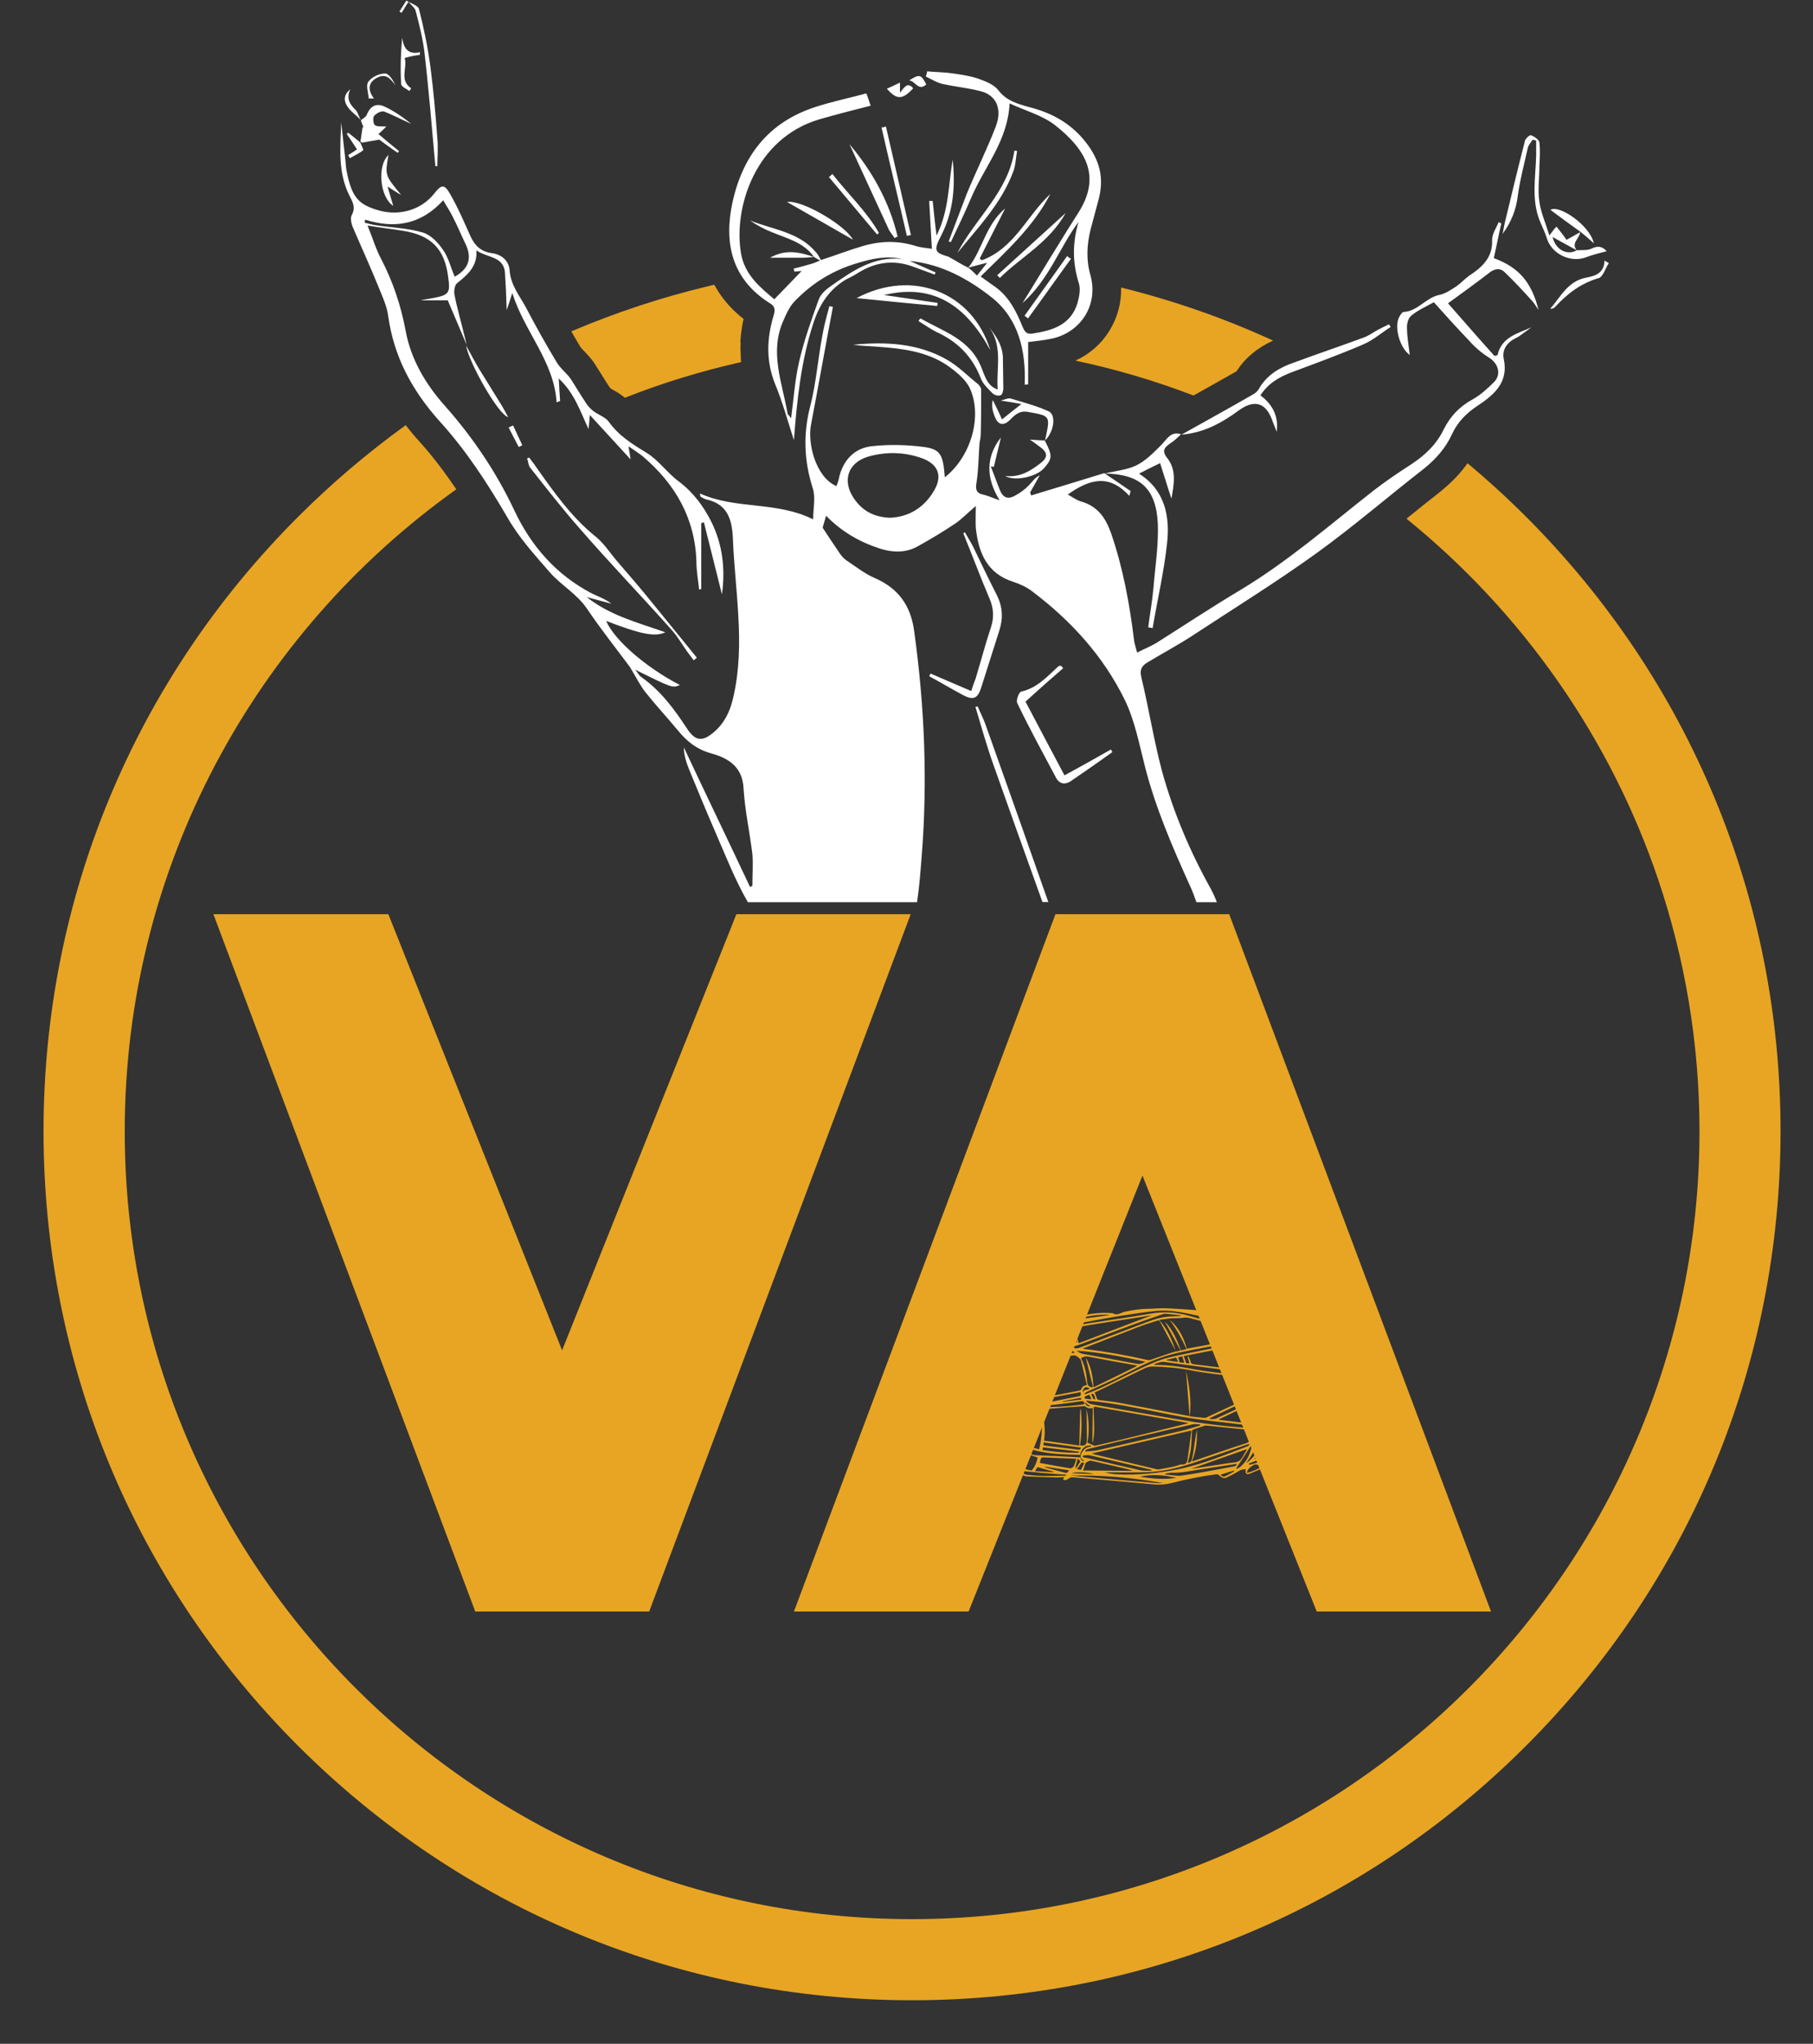
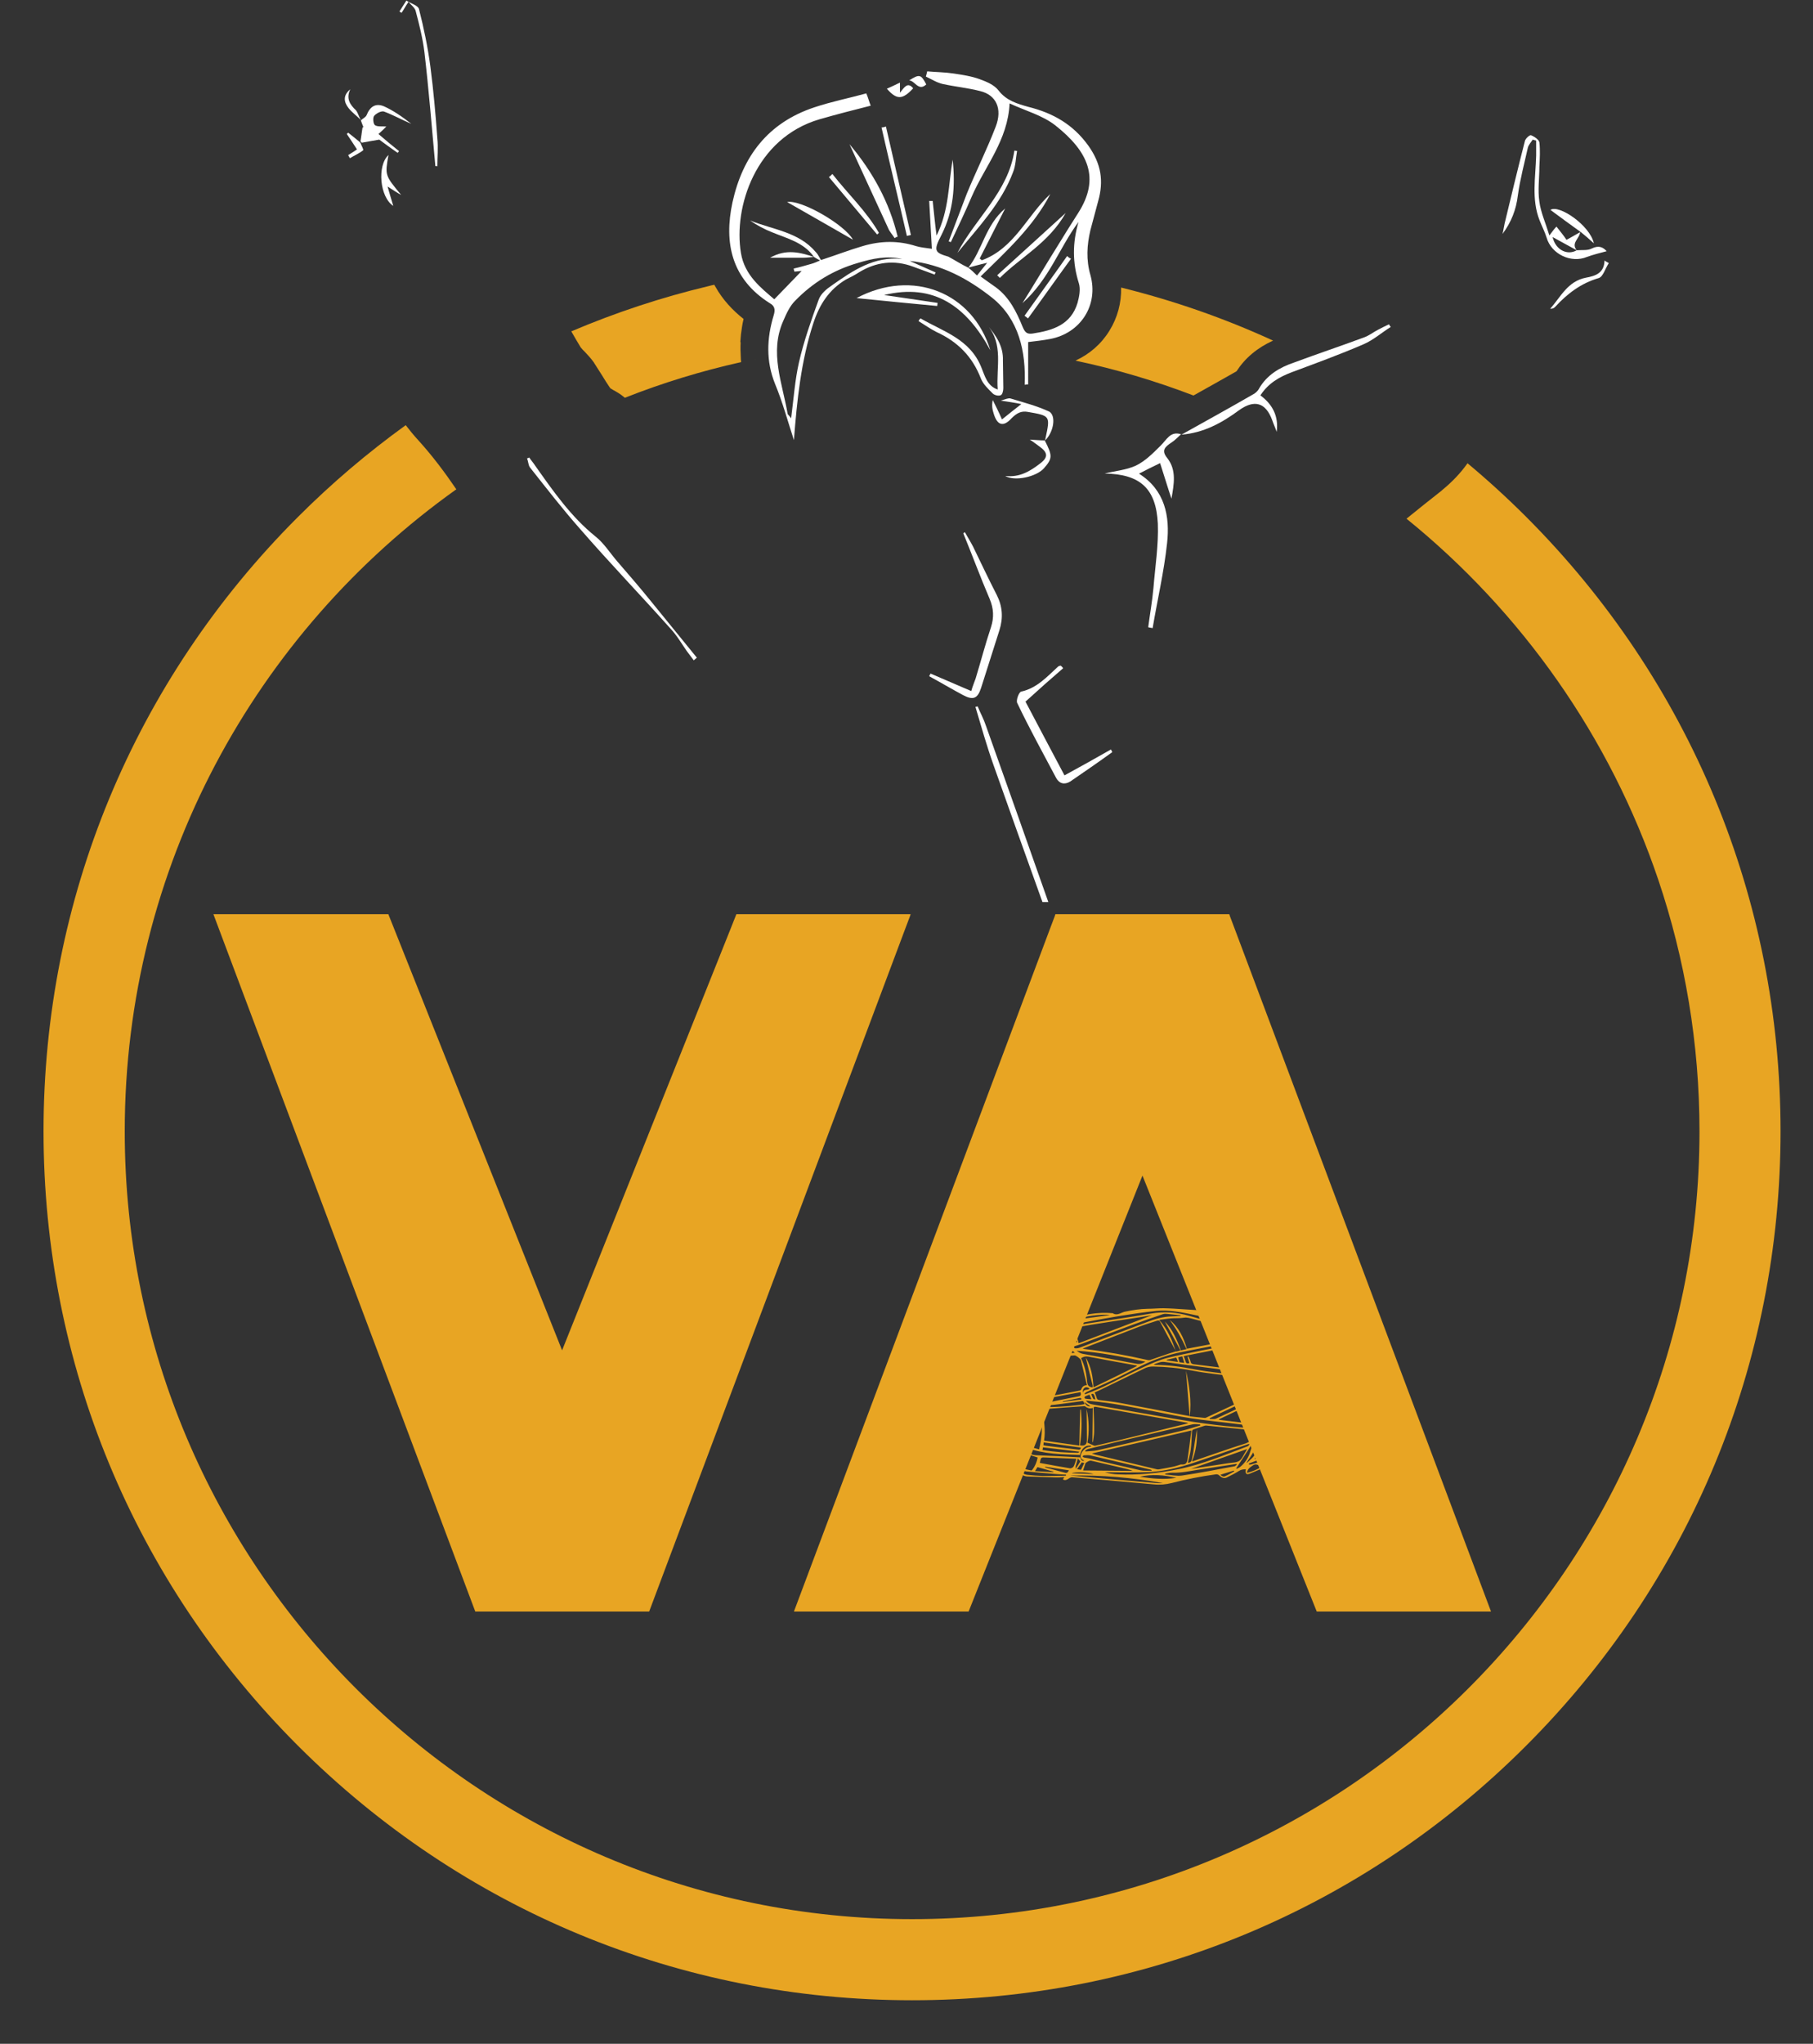
<svg xmlns="http://www.w3.org/2000/svg" version="1.1" id="Layer_1" x="0px" y="0px" viewBox="0 0 135.76 152.96" style="enable-background:new 0 0 135.76 152.96;" xml:space="preserve">
  <rect x="0" y="0" width="135.76" height="152.96" fill="#333333" stroke="none" />
  <rect x="-23.46" y="-2.79" style="display:none;stroke:#000000;stroke-miterlimit:10;" width="171.01" height="157.73" />
  <g>
    <path style="fill:#E8A523;" d="M78.72,99.06c-0.03-0.15,0.09-0.19,0.22-0.2c0.1-0.01,0.21,0,0.32,0.02   c0.27,0.05,0.51,0.01,0.76-0.09c1.05-0.41,2.15-0.61,3.3-0.51c0.34,0.22,0.62-0.05,0.91-0.11c0.56-0.12,1.13-0.21,1.71-0.22   c0.39,0,0.78-0.04,1.17-0.04c0.26,0,0.53,0.02,0.79,0.03c0.88,0.06,1.75,0.11,2.63,0.17c0.05,0,0.09-0.03,0.14-0.04   c0.08-0.03,0.15-0.09,0.23-0.09c0.36,0.02,0.67-0.16,1.01-0.24c0.14-0.04,0.3-0.02,0.44,0c0.33,0.06,0.65,0.15,0.98,0.21   c1.1,0.19,2.01,0.78,2.74,1.69c0.77,0.97,1.21,2.09,1.48,3.29c0.31,1.37,0.26,2.71-0.18,3.99c-0.27,0.79-0.7,1.46-1.29,2.01   c-0.06,0.06-0.11,0.1-0.08,0.2c0.01,0.04-0.03,0.11-0.07,0.13c-0.77,0.35-1.54,0.7-2.32,1.02c-0.29,0.12-0.38,0.01-0.32-0.32   c-0.19,0-0.35,0.02-0.52,0.13c-0.29,0.18-0.6,0.34-0.92,0.49c-0.19,0.09-0.38,0.01-0.53-0.14c-0.08-0.08-0.16-0.11-0.27-0.1   c-1.12,0.15-2.22,0.37-3.31,0.65c-0.44,0.11-0.89,0.15-1.36,0.1c-2.03-0.19-4.05-0.36-6.08-0.53c-0.09-0.01-0.19,0.04-0.26,0.09   c-0.14,0.09-0.27,0.18-0.45,0.07c0.04-0.06,0.07-0.1,0.11-0.17c-0.24,0.01-0.47,0.03-0.69,0.02c-0.69-0.02-1.38-0.04-2.07-0.07   c-0.31-0.01-0.55-0.2-0.74-0.45c-0.24-0.34-0.45-0.7-0.68-1.06c-0.04-0.06-0.1-0.1-0.14-0.16c-0.1-0.14-0.18-0.28-0.15-0.46   c0.01-0.06-0.01-0.13-0.04-0.19c-0.58-1.4-0.82-2.87-0.94-4.35c-0.07-0.89,0.08-1.76,0.21-2.64c0.1-0.65,0.38-1.16,0.91-1.48   c0.31-0.19,0.63-0.29,0.99-0.09c0.04,0.02,0.11,0.01,0.16,0C77.24,99.45,77.97,99.26,78.72,99.06z M94.54,107.69   c0.34,0,0.26-0.33,0.37-0.54c-0.08-0.02-0.14-0.04-0.21-0.06C94.64,107.31,94.59,107.5,94.54,107.69c-0.02,0.1-0.03,0.2-0.05,0.31   c0.16-0.06,0.3-0.11,0.44-0.17c0-0.02,0-0.04,0-0.05c-0.06,0-0.13-0.02-0.18,0C94.65,107.82,94.58,107.82,94.54,107.69z    M79.11,99.79c-0.06,0-0.13-0.02-0.18,0c-0.38,0.15-0.76,0.32-1.14,0.47c-0.24,0.1-0.49,0.19-0.75,0.29   c0.1,0.23,0.18,0.42,0.27,0.61c0.85-0.16,1.75,0,2.54-0.46C79.6,100.39,79.35,100.09,79.11,99.79c0.13,0.09,0.28,0.17,0.39,0.29   c0.16,0.18,0.3,0.4,0.47,0.63c0.06-0.11,0.12-0.23,0.19-0.36c-0.16-0.19-0.32-0.37-0.49-0.56c-0.16-0.19-0.34-0.22-0.53-0.1   C79.12,99.71,79.12,99.76,79.11,99.79z M95.38,106.67c-0.01-0.03-0.02-0.07-0.02-0.1c0.01-0.44,0.01-0.88,0.02-1.32   c0-0.27,0-0.54,0.01-0.83c-0.14,0.05-0.26,0.1-0.34,0.13c0,0.73,0,1.43,0,2.16C95.15,106.7,95.26,106.68,95.38,106.67   c0.02,0.01,0.03,0.04,0.05,0.04c0.28,0.03,0.51,0.13,0.6,0.48c0.52-1.09,0.66-2.25,0.59-3.48c-0.17-0.01-0.32-0.03-0.47-0.01   c-0.08,0.01-0.21,0.08-0.21,0.13c-0.01,0.28-0.19,0.4-0.39,0.49c-0.09,0.04-0.11,0.09-0.1,0.2c0.04,0.31,0.08,0.63,0.07,0.94   C95.49,105.87,95.42,106.27,95.38,106.67z M77.85,103.59c-0.01-0.05-0.02-0.09-0.03-0.14c-0.14-0.55-0.27-1.11-0.41-1.66   c-0.01-0.05-0.09-0.14-0.12-0.14c-0.28,0.07-0.55,0.15-0.84,0.24c0.3,1.01,0.49,2.01,0.64,3.01c0.01,0.04,0.06,0.1,0.09,0.1   c0.25,0.03,0.5,0.04,0.77,0.07c-0.01-0.17-0.02-0.31-0.03-0.44C77.9,104.28,77.87,103.93,77.85,103.59   c0.04,0.33,0.08,0.67,0.12,1.01c0.03,0,0.06,0,0.08,0c0.94-0.17,1.87-0.35,2.8-0.53c0.04-0.01,0.1-0.04,0.11-0.08   c0.07-0.21,0.21-0.32,0.43-0.32c-0.15-0.63-0.3-1.25-0.45-1.87c-0.03-0.11-0.37-0.37-0.48-0.36c-0.66,0.06-1.35,0-1.99,0.22   c-0.3,0.1-0.61,0.18-0.92,0.27c0.04,0.17,0.09,0.33,0.11,0.48C77.74,102.8,77.79,103.2,77.85,103.59z M88.43,109.6L88.43,109.6   c0.3,0.03,0.44-0.05,0.49-0.35c0.1-0.65,0.18-1.3,0.26-1.95c0.01-0.08,0.02-0.16,0.03-0.24c-2.48,0.57-4.95,1.15-7.45,1.72   c0.09,0.03,0.15,0.05,0.2,0.07c1.55,0.37,3.1,0.74,4.65,1.11c0.07,0.02,0.15,0.02,0.22,0c0.32-0.06,0.65-0.11,0.97-0.18   C88.01,109.74,88.22,109.66,88.43,109.6z M89.09,106c0.39,0.04,0.77,0.09,1.15,0.12c0.03,0,0.06-0.02,0.09-0.03   c1.17-0.54,2.34-1.09,3.51-1.64c0.04-0.02,0.08-0.09,0.07-0.13c-0.04-0.35-0.1-0.7-0.15-1.05c-0.02-0.11-0.07-0.15-0.18-0.15   c-0.26-0.02-0.52-0.04-0.77-0.07c-1.19-0.15-2.38-0.25-3.56-0.48c-0.98-0.19-1.94-0.28-2.92-0.3c-0.23,0-0.44,0.05-0.64,0.15   c-0.29,0.15-0.59,0.28-0.89,0.43c-0.83,0.4-1.66,0.81-2.49,1.21c-0.11,0.05-0.23,0.1-0.34,0.15c0.06,0.15,0.12,0.28,0.15,0.41   c0.03,0.11,0.09,0.14,0.19,0.16c0.53,0.07,1.05,0.12,1.58,0.22c1.54,0.28,3.09,0.59,4.63,0.88c0.17,0.03,0.34,0.06,0.56,0.1   c-0.09-1.15-0.18-2.27-0.27-3.39C89.06,103.72,89.23,104.84,89.09,106z M81.83,105.37c-0.2,0.07-0.39,0.03-0.56-0.11   c-0.03-0.02-0.07-0.02-0.11-0.02c-0.99,0.07-1.98,0.14-2.97,0.22c-0.04,0-0.07,0.01-0.12,0.02c0.09,0.78,0.24,1.55,0.11,2.34   c0.89,0.12,1.76,0.25,2.64,0.37c0.02-0.91,0.04-1.8,0.07-2.69c0.02,0,0.04,0,0.05,0c0.08,0.9,0.06,1.79-0.07,2.67   c0.35,0.07,0.52-0.05,0.52-0.4c0-0.71-0.01-1.42-0.02-2.13c0-0.06,0-0.12,0-0.18c0.18,0.86,0.2,1.71,0.06,2.51   c0.16,0.07,0.3,0.14,0.44,0.2c0.04,0.02,0.1,0.04,0.14,0.03c0.52-0.12,1.04-0.24,1.56-0.36c1.75-0.43,3.5-0.85,5.25-1.28   c0.04-0.01,0.08-0.03,0.15-0.05c-0.05-0.02-0.06-0.03-0.08-0.03c-2.28-0.4-4.56-0.79-6.83-1.19c-0.15-0.03-0.18,0.03-0.17,0.18   c0.02,0.56,0.05,1.12,0.04,1.68c0,0.26-0.06,0.52-0.09,0.78c-0.01,0-0.03-0.01-0.04-0.01C81.81,107.07,81.82,106.23,81.83,105.37z    M75.42,107.64c0.1,0.23,0.19,0.47,0.31,0.69c0.11,0.2,0.23,0.39,0.37,0.57c0.11,0.14,0.22,0.12,0.3-0.02   c0.08-0.14,0.16-0.29,0.21-0.45c0.28-0.95,0.28-1.96,0.27-2.96c0-0.04-0.03-0.09-0.06-0.12c-0.2-0.2-0.21-0.51-0.05-0.72   c0.04-0.05,0.06-0.12,0.06-0.19c-0.06-0.68-0.16-1.36-0.39-2.01c-0.07-0.21-0.2-0.41-0.27-0.62c-0.09-0.3-0.26-0.55-0.48-0.76   c-0.13-0.13-0.25-0.12-0.34,0.03c-0.09,0.13-0.16,0.28-0.21,0.43c-0.27,0.88-0.36,1.79-0.37,2.72   C74.77,105.39,75.02,106.52,75.42,107.64z M81.07,100.94c0.08,0.01,0.11,0.02,0.14,0.02c1.59,0.19,3.17,0.47,4.74,0.83   c0.08,0.02,0.17,0,0.24-0.03c0.46-0.15,0.91-0.32,1.37-0.47c0.15-0.05,0.3-0.09,0.5-0.15c-0.41-0.75-0.8-1.48-1.18-2.2   c-0.06-0.12-0.12-0.13-0.23-0.1c-0.45,0.15-0.9,0.28-1.34,0.45c-1.36,0.52-2.71,1.05-4.06,1.57   C81.19,100.88,81.15,100.9,81.07,100.94z M88.87,100.94c1.31-0.25,2.62-0.49,3.94-0.74c-0.16-0.22-0.31-0.43-0.47-0.62   c-0.05-0.06-0.14-0.11-0.21-0.13c-0.92-0.25-1.84-0.49-2.76-0.73c-0.24-0.06-0.46-0.14-0.72-0.1c-0.32,0.05-0.65,0.02-0.97,0.05   c-0.28,0.02-0.56,0.07-0.88,0.11c0.62,0.71,0.98,1.51,1.25,2.38c0.11-0.03,0.22-0.05,0.35-0.09c-0.4-0.74-0.79-1.45-1.18-2.17   c0.6,0.61,0.91,1.38,1.21,2.17c0.15-0.04,0.27-0.07,0.42-0.1c-0.14-0.28-0.25-0.54-0.39-0.79c-0.13-0.24-0.26-0.49-0.41-0.72   c-0.14-0.23-0.31-0.45-0.46-0.68C88.26,99.34,88.64,100.1,88.87,100.94z M89.62,106.98c0.05,0.83-0.06,1.62-0.36,2.39   c0.05-0.01,0.07-0.01,0.09-0.02c1.3-0.44,2.6-0.91,3.91-1.32c0.37-0.12,0.51-0.34,0.54-0.71c0-0.09,0.02-0.17,0.03-0.27   c-0.05-0.01-0.09-0.02-0.13-0.02c-1.12-0.11-2.24-0.23-3.36-0.34c-0.04,0-0.09,0-0.13,0.01c-0.27,0.09-0.54,0.18-0.81,0.27   c-0.11,0.03-0.14,0.09-0.15,0.21c-0.02,0.44-0.03,0.89-0.09,1.33c-0.04,0.33-0.14,0.65-0.21,0.96c0.18,0.01,0.28-0.09,0.31-0.29   c0.02-0.13,0.05-0.25,0.08-0.38C89.43,108.19,89.52,107.59,89.62,106.98z M88.92,101.54c0.02-0.01,0.05-0.02,0.07-0.03   c0.06,0.13,0.13,0.26,0.16,0.39c0.03,0.15,0.11,0.18,0.23,0.2c1.37,0.17,2.73,0.34,4.1,0.51c0.03,0,0.06,0,0.1,0   c-0.01-0.05-0.01-0.09-0.02-0.12c-0.16-0.56-0.33-1.12-0.48-1.68c-0.04-0.14-0.1-0.17-0.23-0.15c-1.35,0.27-2.71,0.53-4.06,0.8   c-0.05,0.01-0.1,0.03-0.16,0.04c0.03,0.06,0.05,0.11,0.07,0.15c0.02,0.05,0.03,0.1,0.05,0.16c0.06,0.23,0.11,0.26,0.32,0.21   C89.02,101.86,88.97,101.7,88.92,101.54z M85.13,102.24c0-0.01-0.01-0.03-0.01-0.04c-0.03-0.01-0.05-0.01-0.08-0.02   c-1.18-0.21-2.37-0.42-3.55-0.65c-0.21-0.04-0.37,0.01-0.54,0.12c0.27,0.54,0.4,1.12,0.45,1.7c0.02,0.22,0.05,0.39,0.28,0.46   c0.04,0.01,0.09,0.02,0.13,0.03c0-0.05,0.02-0.1,0.01-0.14c-0.16-0.65-0.32-1.3-0.48-1.95c-0.01-0.04-0.02-0.08-0.02-0.13   c0.38,0.67,0.52,1.4,0.56,2.21C82.98,103.3,84.06,102.77,85.13,102.24z M93.97,100.56c0.05,0.16,0.1,0.3,0.14,0.43   c0.15,0.52,0.29,1.03,0.43,1.55c0.04,0.16,0.12,0.24,0.29,0.18c-0.22-0.68-0.44-1.36-0.65-2.05c0.42,0.63,0.57,1.35,0.71,2.08   c0.11,0.01,0.22,0.01,0.32,0.04c0.19,0.04,0.4,0.03,0.52,0.25c0.1,0.19,0.24,0.26,0.44,0.24c0.08-0.01,0.15-0.03,0.23-0.04   c0.11-0.01,0.14-0.06,0.12-0.19c-0.18-1.1-0.63-2.08-1.34-2.93c-0.12-0.15-0.24-0.21-0.41-0.18c-0.01,0.42-0.01,0.43-0.26,0.59   c0.34,0.68,0.59,1.39,0.7,2.14c-0.05-0.07-0.08-0.15-0.11-0.23c-0.2-0.59-0.39-1.19-0.6-1.78c-0.02-0.05-0.08-0.12-0.13-0.13   C94.27,100.53,94.13,100.55,93.97,100.56z M80.77,100.53c1.85-0.71,3.66-1.4,5.49-2.1c-2.04,0.36-4.1,0.59-6.14,1.01   C80.39,99.77,80.69,100.05,80.77,100.53z M81.32,104.82c0.16,0.24,0.36,0.26,0.55,0.3c1.46,0.26,2.93,0.51,4.39,0.77   c2.1,0.37,4.2,0.74,6.31,0.91c0.41,0.03,0.83,0.07,1.26,0.11c0-0.07,0.01-0.13,0.01-0.19c-0.55-0.07-1.09-0.13-1.63-0.2   c-1-0.12-2-0.22-2.99-0.37c-0.93-0.14-1.86-0.34-2.79-0.52c-1.57-0.3-3.14-0.64-4.73-0.77C81.59,104.85,81.47,104.83,81.32,104.82z    M93.35,109.46c0.01,0.01,0.01,0.01,0.02,0.02c0.06-0.05,0.12-0.1,0.17-0.15c0.28-0.25,0.54-0.52,0.65-0.9   c0.14-0.47,0.26-0.95,0.37-1.42c0.02-0.07-0.01-0.17,0-0.24c0.04-0.27,0.13-0.53,0.15-0.8c0.11-1.7-0.18-3.37-0.73-5   c-0.13-0.38-0.29-0.74-0.49-1.09c-0.4-0.71-0.87-1.33-1.62-1.65c-0.02,0.03-0.06,0.08-0.1,0.13c0.09,0.08,0.18,0.17,0.28,0.24   c0.32,0.21,0.54,0.51,0.73,0.84c0.06,0.1,0.12,0.21,0.18,0.31c0.69,1.16,1.21,2.38,1.41,3.72c0.18,1.22,0.24,2.44,0.01,3.64   c-0.13,0.69-0.35,1.34-0.73,1.9C93.54,109.16,93.45,109.31,93.35,109.46z M97.45,103.06c-0.17-1.09-0.59-2.05-1.24-2.91   c-0.03-0.04-0.07-0.07-0.11-0.08c-0.22-0.04-0.44-0.07-0.69-0.1c0.04,0.07,0.05,0.1,0.07,0.13c0.2,0.38,0.43,0.74,0.59,1.13   c0.23,0.59,0.4,1.2,0.6,1.79c0.02,0.07,0.02,0.17,0.13,0.15C97.01,103.14,97.22,103.1,97.45,103.06z M90.92,98.29   c0.1,0.06,0.17,0.1,0.23,0.14c0.44,0.24,0.85,0.5,1.19,0.92c0.45,0.55,0.82,1.13,0.99,1.84c0.07,0.3,0.17,0.59,0.25,0.89   c0.24,0.85,0.48,1.71,0.47,2.6c-0.01,0.8-0.07,1.6-0.11,2.4c-0.02,0.46-0.14,0.89-0.37,1.27c-0.3,0.49-0.63,0.96-0.94,1.45   c-0.02,0.03-0.04,0.06-0.06,0.09c0.01,0.01,0.02,0.03,0.03,0.04c0.09-0.05,0.19-0.08,0.27-0.15c0.32-0.26,0.56-0.6,0.7-0.99   c0.22-0.65,0.45-1.32,0.58-2c0.27-1.39,0.18-2.81-0.22-4.2c-0.25-0.87-0.64-1.7-0.99-2.54c-0.25-0.6-0.62-1.11-1.15-1.5   C91.52,98.33,91.27,98.26,90.92,98.29z M77.81,108.47c0.25-1,0.26-1.99,0.14-3.01c-0.27-0.01-0.53-0.02-0.81-0.03   c0.09,0.96,0.1,1.89-0.06,2.83C77.34,108.34,77.58,108.41,77.81,108.47z M89.88,106.68c0-0.02-0.01-0.05-0.01-0.07   c-0.19-0.01-0.39-0.05-0.57-0.01c-1.32,0.29-2.63,0.6-3.95,0.91c-1.29,0.3-2.57,0.61-3.86,0.93c-0.08,0.02-0.16,0.08-0.23,0.12   c0.01,0.02,0.01,0.05,0.02,0.07c0.3-0.03,0.6-0.03,0.89-0.09c0.83-0.18,1.66-0.38,2.49-0.57c1.26-0.29,2.53-0.58,3.79-0.88   C88.93,106.98,89.4,106.82,89.88,106.68z M91.28,106.22c0,0.01,0,0.03,0,0.04c0.85,0.1,1.7,0.21,2.57,0.31   c0.03-0.54,0.06-1.06,0.09-1.61C93.03,105.39,92.15,105.81,91.28,106.22z M96.8,103.72c0.17,1.16,0.07,2.25-0.29,3.33   c0.15-0.04,0.27-0.08,0.39-0.11c0.16-0.03,0.23-0.13,0.29-0.29c0.29-0.88,0.4-1.8,0.36-2.74c0-0.06-0.01-0.11-0.02-0.18   C97.28,103.74,97.05,103.73,96.8,103.72z M92.87,100.32c-0.06,0.02-0.1,0.04-0.14,0.05c-1.44,0.28-2.88,0.54-4.31,0.83   c-1.02,0.21-2,0.56-2.94,1.01c-0.68,0.33-1.34,0.68-2.01,1.01c-0.7,0.33-1.41,0.64-2.11,0.96c-0.06,0.03-0.1,0.08-0.15,0.12   c0.01,0.02,0.02,0.03,0.03,0.05c0.05-0.02,0.1-0.03,0.15-0.05c0.42-0.17,0.85-0.33,1.26-0.53c0.98-0.47,1.95-0.98,2.94-1.44   c0.61-0.28,1.23-0.56,1.88-0.72c1.45-0.35,2.93-0.61,4.4-0.91c0.36-0.07,0.72-0.14,1.08-0.21   C92.92,100.43,92.9,100.39,92.87,100.32z M79.97,99.2c0,0.02,0,0.05,0,0.07c0.06,0,0.13,0.02,0.19,0.01   c0.42-0.07,0.84-0.16,1.27-0.23c1.58-0.25,3.16-0.46,4.74-0.74c0.98-0.17,1.94-0.11,2.92,0.18c0.93,0.27,1.87,0.5,2.81,0.75   c0.05,0.01,0.09,0.02,0.14,0.02c-0.06-0.09-0.13-0.17-0.22-0.2c-0.27-0.1-0.55-0.21-0.83-0.28c-0.42-0.12-0.85-0.22-1.28-0.31   c-0.57-0.12-1.13-0.25-1.7-0.32c-0.47-0.06-0.96-0.09-1.43-0.04c-0.94,0.1-1.87,0.24-2.8,0.39c-0.75,0.12-1.49,0.26-2.24,0.4   C81.02,98.99,80.5,99.1,79.97,99.2z M86.4,102.11c0.06,0.03,0.07,0.04,0.08,0.04c1.02,0,2.04,0.15,3.06,0.35   c1.03,0.19,2.07,0.28,3.11,0.41c0.34,0.04,0.68,0.07,1.02,0.1c0.02-0.19-0.05-0.24-0.21-0.26c-2.08-0.27-4.17-0.53-6.25-0.82   C86.91,101.89,86.69,102.01,86.4,102.11z M93.56,108.11c-0.01-0.01-0.02-0.02-0.03-0.04c-0.02,0-0.04,0.01-0.06,0.01   c-1.34,0.46-2.69,0.93-4.03,1.38c-1.14,0.38-2.31,0.67-3.52,0.72c-1,0.04-2.02,0.01-3.02,0.01c-0.06,0-0.11,0-0.17,0   c0.31,0.08,0.63,0.14,0.94,0.15c1.54,0.07,3.05-0.08,4.55-0.38c1.81-0.36,3.49-1.08,5.2-1.72   C93.47,108.23,93.51,108.16,93.56,108.11z M77.86,109.47c0.01,0.01,0.02,0.02,0.03,0.02c0.75,0.14,1.49,0.28,2.24,0.4   c0.09,0.01,0.23-0.07,0.27-0.15c0.09-0.17,0.13-0.36,0.2-0.56c-0.07,0-0.13-0.01-0.18-0.01c-0.7-0.03-1.4-0.06-2.1-0.09   c-0.37-0.02-0.37-0.02-0.45,0.37C77.85,109.45,77.86,109.46,77.86,109.47z M81.1,110.05c1.24,0.01,2.48,0.02,3.72,0.03   c-0.25-0.1-0.51-0.16-0.77-0.22c-0.78-0.18-1.56-0.36-2.34-0.54c-0.13-0.03-0.4,0.12-0.44,0.22   C81.22,109.7,81.17,109.86,81.1,110.05z M89.2,109.93c0,0,0.04,0,0.08-0.01c0.91-0.14,1.83-0.28,2.74-0.42   c0.26-0.04,0.57-0.03,0.78-0.17c0.21-0.15,0.32-0.45,0.47-0.68c0.04-0.06,0.07-0.13,0.11-0.2   C91.95,108.95,90.55,109.45,89.2,109.93z M88.4,98.49c0-0.02,0-0.04,0-0.05c-0.31-0.03-0.62-0.07-0.93-0.1   c-0.13-0.01-0.27-0.03-0.38,0.01c-0.74,0.25-1.47,0.5-2.2,0.77c-1.31,0.48-2.62,0.98-3.93,1.47c-0.18,0.07-0.37,0.12-0.56,0.18   c0.05,0.14,0.05,0.14,0.19,0.14c0.09,0,0.18-0.02,0.26-0.05c1.67-0.64,3.34-1.28,5.02-1.91c0.6-0.23,1.22-0.42,1.88-0.43   C87.95,98.51,88.18,98.5,88.4,98.49z M85.77,101.91c-1.71-0.37-3.42-0.71-5.16-0.82c0.15,0.1,0.3,0.2,0.46,0.23   c1.35,0.25,2.71,0.49,4.06,0.75C85.38,102.11,85.57,102.03,85.77,101.91z M77.15,101.19c-0.18-0.4-0.39-0.76-0.66-1.08   c-0.03-0.03-0.1-0.06-0.13-0.05c-0.19,0.07-0.37,0.15-0.55,0.23c-0.1,0.05-0.13,0.13-0.06,0.24c0.19,0.32,0.39,0.64,0.59,0.97   C76.59,101.4,76.86,101.3,77.15,101.19z M92.62,109.61c-0.01-0.02-0.02-0.03-0.03-0.05c-0.96,0.15-1.93,0.29-2.89,0.44   c-0.63,0.1-1.26,0.24-1.91,0.22c-0.18-0.01-0.36,0.05-0.54,0.07c0,0.02,0,0.04,0,0.06c0.42,0.03,0.86,0.14,1.27,0.08   c1.31-0.19,2.61-0.45,3.92-0.69C92.5,109.73,92.56,109.65,92.62,109.61z M86.23,110.07c0-0.02,0-0.03,0-0.05   c-0.02-0.01-0.04-0.02-0.06-0.03c-1.5-0.36-3-0.71-4.5-1.06c-0.17-0.04-0.35-0.02-0.52-0.01c-0.03,0-0.06,0.06-0.09,0.09   c0.04,0.02,0.07,0.06,0.11,0.07c0.14,0.03,0.29,0.04,0.43,0.08c1.27,0.29,2.54,0.6,3.81,0.88   C85.67,110.09,85.96,110.06,86.23,110.07z M80.89,109.07c0.08,0.25,0.16,0.3,0.31,0.24c-0.19-0.07-0.26-0.15-0.28-0.28   c-0.03-0.33,0.38-0.77,0.69-0.74c0.03,0,0.06-0.02,0.09-0.03c0-0.02-0.01-0.04-0.01-0.06c-0.11,0-0.22-0.02-0.32,0.02   c-0.29,0.11-0.42,0.37-0.5,0.67c-1.35-0.05-2.7-0.05-4.02-0.55c0,0.03,0.01,0.06,0.01,0.09c0.01,0.03,0.03,0.07,0.04,0.1   c0.15,0.28,0.4,0.37,0.68,0.38C78.69,108.95,79.78,109.01,80.89,109.07z M76.93,108.83c-0.01,0.24-0.21,0.38-0.38,0.53   c-0.03,0.03-0.05,0.06-0.07,0.1c-0.08,0.17-0.03,0.38,0.13,0.44c0.2,0.07,0.41,0.11,0.61,0.15c0.02,0.01,0.06-0.02,0.08-0.05   c0.21-0.27,0.34-0.59,0.4-0.92C77.44,109,77.19,108.92,76.93,108.83z M80.16,110.43c0.06,0.01,0.12,0.02,0.18,0.02   c2.11,0.19,4.22,0.37,6.33,0.55c0.14,0.01,0.29,0,0.43,0C84.79,110.58,82.48,110.39,80.16,110.43z M78.02,105.04   c0.05,0,0.09,0,0.12-0.01c0.88-0.18,1.75-0.36,2.63-0.53c0.18-0.03,0.19-0.13,0.14-0.31c-0.97,0.18-1.95,0.36-2.93,0.55   C77.99,104.86,78,104.94,78.02,105.04z M95.08,103.99c0.14-0.05,0.26-0.08,0.36-0.14c0.42-0.28,0.88-0.33,1.38-0.27   c0.24,0.03,0.48,0.02,0.74,0.03c-0.03-0.15-0.05-0.27-0.08-0.4c-0.08,0.01-0.15,0.01-0.21,0.03c-0.64,0.14-1.29,0.24-1.95,0.06   c-0.1-0.03-0.21-0.02-0.35-0.03C95,103.52,95.04,103.74,95.08,103.99z M80.48,101.24c-0.08-0.06-0.16-0.17-0.23-0.17   c-0.82,0.04-1.64,0.1-2.46,0.16c-0.48,0.04-0.94,0.16-1.37,0.39c-0.06,0.03-0.09,0.09-0.14,0.14c0.01,0.02,0.02,0.03,0.03,0.05   C77.63,101.24,79.07,101.45,80.48,101.24z M76.8,105.04c0.01,0.12,0.07,0.21,0.22,0.22c0.14,0.01,0.28,0.04,0.42,0.04   c1.16,0.04,2.32-0.02,3.46-0.16c0.1-0.01,0.2-0.04,0.32-0.06c-0.08-0.1-0.04-0.25-0.21-0.22c-0.51,0.08-1.03,0.14-1.54,0.21   c-0.7,0.09-1.39,0.18-2.1,0.1C77.18,105.15,77,105.09,76.8,105.04z M90.58,106.14c0,0.02,0.01,0.04,0.01,0.06   c0.16-0.01,0.33,0.03,0.47-0.03c0.92-0.42,1.83-0.86,2.75-1.29c0.14-0.06,0.16-0.15,0.1-0.31   C92.79,105.1,91.68,105.62,90.58,106.14z M97.17,107.01c-0.33,0.09-0.63,0.17-0.94,0.26c-0.23,0.06-0.45,0.11-0.69-0.01   c-0.1-0.05-0.22-0.05-0.33-0.08c-0.1-0.03-0.17-0.01-0.2,0.11c-0.03,0.13-0.14,0.28,0,0.39c0.16,0.13,0.34,0.22,0.57,0.13   c0.45-0.19,0.91-0.36,1.37-0.51C97.07,107.25,97.15,107.19,97.17,107.01z M96.82,107.47c-0.13,0.05-0.22,0.09-0.32,0.12   c-0.18,0.05-0.31,0.16-0.41,0.34c-0.31,0.57-0.72,1.03-1.23,1.4c-0.12,0.08-0.24,0.16-0.36,0.24   C95.54,109.21,96.33,108.57,96.82,107.47z M93.59,98.34c0.03,0.03,0.06,0.06,0.09,0.08c0.44,0.23,0.84,0.53,1.19,0.9   c0.04,0.04,0.08,0.07,0.13,0.09c0.24,0.08,0.49,0.14,0.75,0.22c-0.01-0.03-0.01-0.04-0.03-0.06c-0.48-0.5-1.01-0.92-1.63-1.21   C93.92,98.28,93.76,98.22,93.59,98.34z M79.82,110.44c0-0.03,0-0.05,0-0.08c-0.24-0.01-0.49-0.02-0.73-0.04   c-0.75-0.06-1.5-0.12-2.25-0.2c-0.14-0.01-0.3-0.09-0.39-0.19c-0.09-0.1-0.12-0.28-0.17-0.42c-0.14,0.12-0.13,0.35,0.05,0.54   c0.18,0.19,0.39,0.31,0.63,0.33c0.36,0.04,0.73,0.07,1.09,0.08C78.64,110.47,79.23,110.45,79.82,110.44z M95.65,107.97   c-0.16-0.01-0.32-0.02-0.47-0.04c-0.11-0.01-0.21,0.01-0.26,0.13c-0.15,0.38-0.36,0.73-0.64,1.01c0.07,0.06,0.14,0.12,0.22,0.18   C94.97,108.91,95.35,108.47,95.65,107.97z M78.13,108.16c0.07,0.01,0.13,0.03,0.19,0.04c0.81,0.1,1.61,0.19,2.42,0.29   c0.12,0.02,0.17-0.02,0.2-0.15c-0.93-0.13-1.86-0.26-2.79-0.39C78.15,108.03,78.14,108.09,78.13,108.16z M96.03,99.92   c-0.66-0.28-1.34-0.48-2.03-0.58c-0.11-0.01-0.22,0.01-0.21,0.12c0.01,0.09,0.11,0.19,0.19,0.25c0.04,0.04,0.12,0.02,0.18,0.02   c0.48,0.04,0.95,0.08,1.43,0.12C95.73,99.87,95.88,99.9,96.03,99.92z M79.15,99.54c-0.84-0.03-1.56,0.31-2.26,0.71   c0.03,0.18,0.12,0.22,0.25,0.14c0.05-0.03,0.11-0.05,0.17-0.07C77.93,100.06,78.54,99.8,79.15,99.54z M92.87,98.7   c0.2,0.14,0.41,0.24,0.57,0.41c0.12,0.12,0.19,0.22,0.35,0.11c0.07-0.04,0.18-0.01,0.28-0.01c0.08,0,0.16,0.02,0.26,0.03   c-0.36-0.36-1.1-0.81-1.38-0.84C92.92,98.51,92.89,98.63,92.87,98.7z M88.09,110.6c-0.92-0.21-1.83-0.29-2.74-0.08   C86.27,110.66,87.18,110.75,88.09,110.6z M78.06,108.52c0.9,0.15,1.78,0.2,2.66,0.21c0.03,0,0.06-0.04,0.12-0.08   c-0.94-0.11-1.83-0.22-2.74-0.33C78.1,108.37,78.08,108.43,78.06,108.52z M79.47,99.3c-0.18-0.14-0.18-0.14-0.39-0.11   c-0.8,0.12-1.59,0.26-2.36,0.51c-0.31,0.1-0.61,0.23-0.89,0.34c0.58-0.14,1.18-0.31,1.78-0.43C78.22,99.49,78.84,99.41,79.47,99.3z    M74.74,106.42c0.03,0.01,0.06,0.02,0.08,0.03c0.02-0.08,0.07-0.15,0.06-0.23c-0.06-0.69-0.13-1.38-0.19-2.07   c-0.01-0.17-0.08-0.2-0.24-0.17C74.55,104.79,74.64,105.61,74.74,106.42z M93.37,110.23c0.43-0.09,0.79-0.28,1.16-0.47   c-0.23-0.03-0.45-0.27-0.69-0.1C93.64,109.8,93.42,109.9,93.37,110.23z M93.78,100.07c0.09,0.33,0.11,0.35,0.4,0.35   c0.08,0,0.17-0.01,0.25-0.02c0.19-0.03,0.24-0.1,0.24-0.31c0-0.17-0.1-0.22-0.24-0.15c-0.11,0.05-0.24,0.09-0.36,0.12   C93.97,100.06,93.87,100.06,93.78,100.07z M75.35,100.56c-0.09-0.18-0.08-0.27,0.1-0.41c0.16-0.12,0.34-0.21,0.51-0.32   c-0.58,0.1-0.94,0.45-1.08,1.05c-0.02,0.07-0.02,0.15-0.04,0.24C75.02,100.92,75.18,100.75,75.35,100.56z M80.04,110.04   c-0.6-0.09-1.19-0.18-1.77-0.27c0,0.02,0,0.04-0.01,0.05c0.49,0.13,0.98,0.26,1.46,0.39C79.87,110.27,79.96,110.21,80.04,110.04z    M79.79,99.74c0.14,0.18,0.3,0.38,0.47,0.59c0.13,0.04,0.27,0.08,0.43,0.13c-0.17-0.27-0.34-0.54-0.49-0.76   C80.03,99.71,79.89,99.73,79.79,99.74z M94.84,108.05c-0.14,0.03-0.26,0.05-0.36,0.07c-0.17,0.35-0.35,0.71-0.54,1.1   c0.09-0.06,0.21-0.1,0.26-0.18C94.42,108.72,94.62,108.39,94.84,108.05z M80.68,98.75c0.8-0.11,1.59-0.21,2.43-0.33   C82.58,98.32,81.06,98.52,80.68,98.75z M78.88,110.18c0-0.01,0-0.03,0-0.04c-0.39-0.11-0.79-0.23-1.19-0.34   c-0.06,0.1-0.12,0.18-0.19,0.3C77.99,110.13,78.44,110.16,78.88,110.18z M95.84,107.18c0-0.18-0.12-0.27-0.26-0.29   c-0.24-0.03-0.48-0.03-0.72-0.03c-0.05,0-0.09,0.04-0.14,0.06c0.04,0.03,0.08,0.08,0.12,0.09   C95.17,107.06,95.5,107.12,95.84,107.18z M94.93,106.7c0.01-0.71,0.02-1.4,0.03-2.1c-0.12,0.02-0.12,0.02-0.11,0.16   c0.03,0.63,0.03,1.25-0.08,1.86c0,0.02,0,0.05,0,0.09C94.83,106.71,94.88,106.7,94.93,106.7z M94.84,104.5   c0.28-0.14,0.55-0.26,0.8-0.41c0.07-0.04,0.11-0.13,0.16-0.2c-0.02-0.02-0.03-0.03-0.05-0.05c-0.05,0.03-0.1,0.06-0.16,0.08   c-0.19,0.07-0.37,0.16-0.56,0.21C94.8,104.2,94.79,104.19,94.84,104.5z M95.65,103.18c-0.07-0.21-0.42-0.31-1-0.29   c0.02,0.09,0.03,0.17,0.05,0.24C95.02,103.15,95.33,103.16,95.65,103.18z M74.71,101.5c-0.01,0-0.01,0-0.02-0.01   c-0.01,0.06-0.03,0.12-0.04,0.18c-0.06,0.51-0.11,1.03-0.18,1.54c-0.02,0.15,0.03,0.23,0.13,0.26   C74.64,102.82,74.68,102.16,74.71,101.5z M91.39,110.37c0.08,0.09,0.21,0.17,0.33,0.12c0.24-0.1,0.47-0.25,0.7-0.37   c-0.01-0.02-0.02-0.04-0.03-0.06C92.06,110.16,91.73,110.26,91.39,110.37z M90.87,98.48c0-0.02,0.01-0.04,0.01-0.06   c-0.08-0.05-0.17-0.14-0.25-0.14c-0.31-0.01-0.62,0-0.93,0.01c0,0.02,0,0.05,0,0.07C90.09,98.4,90.48,98.44,90.87,98.48z    M87.36,101.77c0,0.01,0.01,0.03,0.01,0.04c0.28,0.04,0.55,0.08,0.84,0.12c-0.04-0.12-0.08-0.21-0.13-0.33   C87.84,101.66,87.6,101.72,87.36,101.77z M88.53,101.51c-0.1,0.02-0.21,0.05-0.31,0.07c0.04,0.13,0.07,0.24,0.1,0.37   c0.12,0.02,0.24,0.03,0.36,0.05C88.63,101.83,88.58,101.69,88.53,101.51z M81.19,109.49c-0.08-0.02-0.15-0.03-0.19-0.04   c-0.12,0.18-0.23,0.34-0.35,0.51c0.1,0.01,0.2,0.03,0.3,0.04C81.03,109.83,81.11,109.67,81.19,109.49z M81.89,110.32   c-0.37-0.14-1.47-0.17-1.63-0.06C80.82,110.28,81.35,110.3,81.89,110.32z M80.96,104.74c0.01-0.02,0.02-0.03,0.03-0.05   c-0.04-0.02-0.08-0.07-0.11-0.07c-0.43,0.08-0.87,0.18-1.3,0.26c0,0.01,0,0.02,0.01,0.04C80.04,104.86,80.5,104.8,80.96,104.74z    M81.58,104.38c-0.12,0.04-0.22,0.08-0.31,0.12c-0.03,0.01-0.06,0.06-0.06,0.1c0,0.03,0.05,0.08,0.07,0.08   c0.14,0.02,0.29,0.03,0.45,0.04C81.68,104.59,81.63,104.5,81.58,104.38z M80.71,109.15c-0.06,0.22-0.11,0.38-0.15,0.54   c-0.02,0.06-0.01,0.13-0.01,0.24c0.13-0.21,0.24-0.37,0.35-0.56C80.85,109.31,80.78,109.23,80.71,109.15z M93.52,109.53   c0,0.03,0.01,0.05,0.01,0.08c0.05,0,0.1,0,0.15-0.01c0.15-0.04,0.3-0.09,0.45-0.13c0.1-0.03,0.21-0.04,0.18-0.24   C94.04,109.33,93.78,109.43,93.52,109.53z M76.69,99.94c0,0.02-0.01,0.03-0.01,0.05c0.05,0.04,0.12,0.13,0.15,0.12   c0.21-0.09,0.42-0.19,0.62-0.29c-0.01-0.01-0.01-0.02-0.02-0.04C77.19,99.83,76.94,99.88,76.69,99.94z M94.8,104.05   c0.06-0.02,0.11-0.04,0.15-0.05c-0.04-0.22-0.07-0.42-0.1-0.62c-0.01-0.03-0.04-0.06-0.06-0.09c-0.02,0.03-0.06,0.07-0.05,0.1   C94.75,103.61,94.77,103.82,94.8,104.05z M75.6,108.98c-0.01,0-0.02,0-0.02,0.01c0.15,0.23,0.3,0.46,0.46,0.71   c0.04-0.12,0.07-0.2,0.09-0.24C75.93,109.29,75.76,109.13,75.6,108.98z M81.59,103.92c-0.13-0.09-0.25-0.14-0.38-0.05   c-0.11,0.08-0.15,0.21-0.11,0.37C81.14,103.91,81.45,104.09,81.59,103.92z M78.25,101.58c0-0.01,0-0.03,0-0.04   c-0.23,0.02-0.46,0.04-0.7,0.07c-0.13,0.02-0.07,0.09-0.03,0.17C77.77,101.72,78.01,101.65,78.25,101.58z M92.4,97.95   c-0.26-0.16-0.49-0.14-0.69,0.05C91.96,97.95,92.19,98.02,92.4,97.95z M74.75,100.81c-0.11,0.12-0.21,0.24-0.12,0.4   c0.07,0.13,0.18,0.21,0.35,0.16C74.78,101.24,74.58,101.1,74.75,100.81z M93.4,99.45c0.16,0.34,0.18,0.35,0.35,0.28   C93.6,99.4,93.6,99.4,93.4,99.45z M75.1,107.75c0.01,0,0.02-0.01,0.03-0.01c-0.05-0.26-0.09-0.52-0.14-0.77   c-0.01-0.05-0.06-0.08-0.09-0.12c-0.02,0.01-0.03,0.02-0.05,0.03C74.93,107.17,75.01,107.46,75.1,107.75z M75.43,108.8   c0.1-0.08,0.14-0.12,0.22-0.18c-0.08-0.08-0.15-0.16-0.22-0.22c-0.01-0.01-0.08,0.04-0.08,0.06   C75.36,108.56,75.39,108.66,75.43,108.8z M82.02,104.73c-0.06-0.36-0.16-0.49-0.3-0.38C81.86,104.72,81.86,104.73,82.02,104.73z    M95.84,109.14c-0.01-0.02-0.03-0.04-0.04-0.06c-0.27,0.15-0.54,0.3-0.81,0.45C95.29,109.42,95.59,109.33,95.84,109.14z    M75.71,100.18c-0.01-0.01-0.03-0.03-0.04-0.04c-0.08,0.09-0.23,0.19-0.22,0.28c0,0.11,0.14,0.22,0.22,0.33   c0.01-0.01,0.03-0.02,0.04-0.02C75.62,100.53,75.45,100.34,75.71,100.18z M80.03,99.59c-0.09-0.27-0.24-0.38-0.39-0.3   c0.09,0.09,0.18,0.18,0.27,0.28c-0.01,0.01-0.02,0.02-0.02,0.03C79.93,99.6,79.97,99.59,80.03,99.59z M80.49,98.96   c0-0.01-0.01-0.03-0.01-0.04c-0.24,0.03-0.49,0.07-0.73,0.1c0,0.02,0.01,0.05,0.01,0.07C80,99.05,80.24,99,80.49,98.96z    M79.68,100.97c0.15-0.01,0.3-0.02,0.45-0.03C80.06,100.78,80.06,100.78,79.68,100.97z M81.19,104.93   c0.14,0.26,0.27,0.35,0.46,0.32C81.51,105.15,81.35,105.04,81.19,104.93z M93.08,98.97c0.11,0.11,0.12,0.37,0.39,0.29   C93.32,99.15,93.2,99.06,93.08,98.97z M92.52,98.28c0-0.02,0.01-0.04,0.01-0.07c-0.15-0.03-0.31-0.07-0.46-0.1   c0,0.03-0.01,0.05-0.01,0.08C92.21,98.22,92.37,98.25,92.52,98.28z M92.82,98.39c-0.12,0.01-0.21,0.01-0.34,0.02   c0.11,0.09,0.18,0.15,0.27,0.22C92.77,98.55,92.79,98.48,92.82,98.39z M91.4,98.02c-0.01,0.03-0.01,0.05-0.02,0.08   c0.13,0.03,0.26,0.06,0.38,0.09c0-0.02,0.01-0.04,0.01-0.06C91.65,98.09,91.52,98.06,91.4,98.02z" />
  </g>
  <g>
    <path style="fill:#E8A523;" d="M55.14,68.42l-0.44,1.11l-12.61,31.53L29.08,68.42h-13.1l19.61,52.19h13.02l19.13-50.98l0.4-1.06   l0.05-0.15H55.14z" />
    <path style="fill:#E8A523;" d="M92.5,69.63l-0.4-1.06l-0.05-0.15H79.03l-0.05,0.15l-0.4,1.06l-19.13,50.98h13.08l13.02-32.63   l13.05,32.63h13.05L92.5,69.63z" />
  </g>
  <path style="fill:#E8A523;" d="M56.53,26.88c0,0,0,0.01,0,0.01c0.01,0,0.02-0.01,0.03-0.01L56.53,26.88z M114.28,38.68  c-1.41-1.41-2.88-2.75-4.39-4.01c-0.5,0.71-1.13,1.38-1.9,2.01l-0.02,0.02l-0.02,0.02c-0.88,0.69-1.77,1.4-2.63,2.1  c8.61,6.97,15.23,16.31,18.85,27.01c2,5.92,3.09,12.26,3.09,18.84c0,32.51-26.45,58.96-58.96,58.96  c-32.51,0-58.96-26.45-58.96-58.96c0-19.8,9.81-37.36,24.83-48.05c-0.83-1.22-1.76-2.47-2.82-3.64c-0.35-0.38-0.67-0.77-0.97-1.16  c-2.84,2.05-5.54,4.34-8.07,6.87C10.03,50.96,3.26,67.3,3.26,84.66c0,17.37,6.76,33.7,19.05,45.99  C34.6,142.93,50.93,149.7,68.3,149.7c17.37,0,33.7-6.76,45.98-19.05c12.28-12.28,19.05-28.61,19.05-45.99  C133.33,67.3,126.56,50.96,114.28,38.68z M55.44,25.56c0.02-0.36,0.06-0.71,0.12-1.08c0.03-0.2,0.07-0.4,0.12-0.61  c-0.79-0.62-1.55-1.41-2.12-2.43c-0.01-0.01-0.01-0.02-0.02-0.03l-0.05-0.1h0c-0.14,0.03-0.28,0.06-0.42,0.1  c-3.53,0.84-6.97,1.98-10.29,3.39c0.23,0.41,0.47,0.81,0.71,1.21l0.02,0.02l0.01,0.01c0.04,0.05,0.16,0.19,0.26,0.28  c0.2,0.21,0.44,0.46,0.67,0.78l0.03,0.04l0.02,0.04c0.2,0.31,0.39,0.62,0.58,0.91c0.19,0.31,0.37,0.6,0.56,0.88l0.05,0.06l0.01,0.02  c0,0,0.01,0.01,0.02,0.02c0.05,0.03,0.14,0.08,0.2,0.12c0.24,0.13,0.56,0.31,0.87,0.58c2.81-1.11,5.71-2,8.71-2.67  c-0.02-0.13-0.03-0.26-0.03-0.39c-0.02-0.36-0.03-0.71-0.01-1.08C55.44,25.61,55.44,25.58,55.44,25.56z M56.53,26.88  c0,0,0,0.01,0,0.01c0.01,0,0.02-0.01,0.03-0.01L56.53,26.88z M55.44,25.56c0.02-0.36,0.06-0.71,0.12-1.08  c0.03-0.2,0.07-0.4,0.12-0.61c-0.79-0.62-1.55-1.41-2.12-2.43c-0.01-0.01-0.01-0.02-0.02-0.03l-0.05-0.1h0  c-0.14,0.03-0.28,0.06-0.42,0.1c-3.53,0.84-6.97,1.98-10.29,3.39c0.23,0.41,0.47,0.81,0.71,1.21l0.02,0.02l0.01,0.01  c0.04,0.05,0.16,0.19,0.26,0.28c0.2,0.21,0.44,0.46,0.67,0.78l0.03,0.04l0.02,0.04c0.2,0.31,0.39,0.62,0.58,0.91  c0.19,0.31,0.37,0.6,0.56,0.88l0.05,0.06l0.01,0.02c0,0,0.01,0.01,0.02,0.02c0.05,0.03,0.14,0.08,0.2,0.12  c0.24,0.13,0.56,0.31,0.87,0.58c2.81-1.11,5.71-2,8.71-2.67c-0.02-0.13-0.03-0.26-0.03-0.39c-0.02-0.36-0.03-0.71-0.01-1.08  C55.44,25.61,55.44,25.58,55.44,25.56z M83.95,21.52c0.03,1.14-0.27,2.26-0.88,3.24c-0.61,0.99-1.49,1.75-2.54,2.23  c3.04,0.64,5.99,1.52,8.84,2.61c1.07-0.6,2.15-1.2,3.22-1.81c0.64-0.99,1.54-1.75,2.74-2.3C91.67,23.81,87.87,22.49,83.95,21.52z   M55.44,25.56c0.02-0.36,0.06-0.71,0.12-1.08c0.03-0.2,0.07-0.4,0.12-0.61c-0.79-0.62-1.55-1.41-2.12-2.43  c-0.01-0.01-0.01-0.02-0.02-0.03l-0.05-0.1h0c-0.14,0.03-0.28,0.06-0.42,0.1c-3.53,0.84-6.97,1.98-10.29,3.39  c0.23,0.41,0.47,0.81,0.71,1.21l0.02,0.02l0.01,0.01c0.04,0.05,0.16,0.19,0.26,0.28c0.2,0.21,0.44,0.46,0.67,0.78l0.03,0.04  l0.02,0.04c0.2,0.31,0.39,0.62,0.58,0.91c0.19,0.31,0.37,0.6,0.56,0.88l0.05,0.06l0.01,0.02c0,0,0.01,0.01,0.02,0.02  c0.05,0.03,0.14,0.08,0.2,0.12c0.24,0.13,0.56,0.31,0.87,0.58c2.81-1.11,5.71-2,8.71-2.67c-0.02-0.13-0.03-0.26-0.03-0.39  c-0.02-0.36-0.03-0.71-0.01-1.08C55.44,25.61,55.44,25.58,55.44,25.56z M56.53,26.88c0,0,0,0.01,0,0.01c0.01,0,0.02-0.01,0.03-0.01  L56.53,26.88z" />
  <g>
    <g>
      <g>
-         <path style="fill:#FFFFFF;" d="M112.68,20.38c0.72,0.69,1.42,1.44,2.1,2.2c0.16,0.2,0.3,0.43,0.43,0.62     c-0.53-2.1-1.48-3.19-3.35-3.88c0.19-0.85,0.36-1.74,0.56-2.6c-0.07-0.03-0.13-0.06-0.2-0.1c-0.17,0.43-0.49,0.89-0.49,1.32     c0.07,1.31-0.72,2.04-1.71,2.69c-0.33,0.23-0.62,0.56-0.95,0.79c-0.4,0.26-0.82,0.55-1.28,0.65c-1.02,0.2-1.61,1.22-2.69,1.28     c-0.1,0-0.23,0.2-0.3,0.33c-0.43,0.69-0.03,2.3,0.76,2.89c-0.07-0.72-0.2-1.35-0.2-1.97c-0.03-0.33,0.07-0.76,0.3-0.96     c0.46-0.39,1.05-0.66,1.71-1.02c0.85,0.95,1.71,1.91,2.59,2.82c0.46,0.53,0.98,0.98,1.58,1.35c0.65,0.43,0.89,1.21,0.36,1.78     c-0.49,0.49-1.02,0.98-1.61,1.31c-0.98,0.53-1.67,1.25-2.17,2.23c-0.53,1.12-1.38,1.94-2.43,2.63c-1.02,0.66-2,1.32-2.92,2.04     c-3.22,2.53-6.31,5.22-9.86,7.36c-2.1,1.25-4.14,2.6-6.21,3.91c-0.46,0.3-0.98,0.49-1.55,0.79c-0.1-0.4-0.2-0.66-0.23-0.92     c-0.33-2.7-0.82-5.39-1.71-7.98c-0.4-1.15-0.99-2.04-2.23-2.4c-0.36-0.1-0.66-0.33-1.02-0.53c1.61-1.15,3.09-1.57,4.6,0.1     c0.04-0.13,0.07-0.23,0.1-0.36c-0.64-0.45-1.28-0.87-1.93-1.31l0,0c-0.02-0.01-0.03-0.02-0.04-0.03     c-1.84,0.56-3.64,1.12-5.48,1.67c-0.04-0.1-0.04-0.17-0.07-0.23c0.23-0.43,0.49-0.85,0.72-1.28c-0.4,0.2-0.59,0.53-0.85,0.79     c-0.3,0.29-0.62,0.53-0.98,0.72c-0.56,0.33-0.95,0.17-1.18-0.46c-0.23-0.56-0.43-1.15-0.66-1.71c0.06,0,0.16,0.03,0.23,0.03     c0.17-0.72,0.36-1.48,0.53-2.2c-1.12,1.44-1.15,2.99-0.1,4.7c-0.59-0.2-0.92-0.36-1.25-0.43c-0.46-0.1-0.56-0.33-0.49-0.82     c0.16-0.95,0.16-1.94,0.23-2.89c0-0.26,0.1-0.49,0.1-0.76c0.03-1.15,0.03-2.27,0.03-3.39c0-0.13-0.13-0.3-0.23-0.4     c-0.79-0.62-1.51-1.38-2.4-1.87c-2.17-1.21-4.54-1.31-6.96-1.08c0.66,0.1,1.31,0.1,1.97,0.16c1.78,0.13,3.52,0.36,5.03,1.35     c0.66,0.46,1.41,1.05,1.74,1.74c0.98,2.14,0.06,5.16-1.87,6.67c-0.13-1.71-0.33-2.1-1.58-2.27c-1.25-0.16-2.56-0.2-3.84-0.06     c-1.41,0.13-2.27,1.15-2.53,2.5c-0.04,0.17-0.1,0.33-0.17,0.49c-1.58-0.69-2.17-3.25-1.9-4.6c0.56-2.93,1.08-5.88,1.64-8.81     c-0.1-0.03-0.17-0.03-0.26-0.06c-0.2,0.72-0.4,1.44-0.53,2.2c-0.33,1.74-0.46,3.52-0.89,5.22c-0.56,2.1-0.49,4.14,0.17,6.21     c0.23,0.69,0.03,1.51,0.03,2.33c-2.76-1.38-5.78-0.72-8.48-1.94c0.04,0.2,0.04,0.23,0.04,0.23c0.16,0.1,0.33,0.2,0.49,0.23     c1.54,0.36,1.87,1.48,1.94,2.89c0.07,1.91,0.3,3.81,0.4,5.72c0.13,2.1,0.1,4.24-0.4,6.31c-0.23,0.98-0.66,1.84-1.44,2.5     c-0.85,0.72-1.38,0.66-2-0.29c-0.95-1.45-1.97-2.83-3.42-3.85c-0.16-0.1-0.23-0.29-0.46-0.55c2.79,1.38,2.79,1.38,3.35,1.15     c-2.59-1.35-4.92-3.39-5.52-4.8c2.56,0.99,3.68,1.22,4.43,0.85c-2.04-0.72-4.14-1.25-5.88-2.63c0.62,0.16,1.21,0.33,1.84,0.49     c-0.46-0.36-0.98-0.53-1.45-0.76c-2.66-1.38-4.56-3.55-5.81-6.21c-1.35-2.86-3.09-5.45-5.19-7.82c-1.44-1.61-2.56-3.48-2.95-5.62     c-0.36-1.91-0.95-3.68-1.84-5.39c-0.39-0.72-0.62-1.54-1.02-2.5c1.02,0.17,1.87,0.26,2.69,0.4c2.07,0.33,3.09,1.35,3.35,3.45     c0.17,1.21,0.07,1.35-1.15,1.58c-0.33,0.07-0.62,0.1-0.92,0.17h2.04c0.49,1.15,0.95,2.23,1.41,3.32     c-0.06-0.26-0.13-0.56-0.2-0.82c-0.23-0.98-0.53-1.97-0.72-2.99c-0.03-0.26,0.04-0.66,0.2-0.79c0.79-0.63,1.55-1.28,1.45-2.46     c0.82,0.56,2,0.43,2.14,1.61c0.06,0.89,0.1,1.8,0.13,2.86c0.16-0.46,0.26-0.76,0.42-1.28c0.92,2.92,3.12,5.09,3.32,8.18     c0.1-0.03,0.16-0.06,0.26-0.1c-0.03-0.53-0.07-1.05-0.1-1.68c1.18,1.09,1.61,2.46,2.23,3.78c0.03-0.26,0.06-0.56,0.1-1.05     c1.05,1.15,1.97,2.14,3.05,3.32c-0.06-0.43-0.1-0.59-0.16-0.98c0.49,0.33,0.79,0.53,1.08,0.76c2.43,2.07,3.91,4.63,4.01,7.89     c0,0.69,0.13,1.38,0.2,2.07c0.06,0,0.1-0.03,0.16-0.03v-4.93c0.07-0.04,0.13-0.04,0.2-0.07c0.46,1.81,0.89,3.58,1.35,5.39     c0.26-1.87,0.06-3.71-0.79-5.42c-0.59-1.18-1.35-2.2-2.43-3.02c-0.85-0.62-1.51-1.58-2.39-2.13c-1.08-0.66-2.1-1.28-2.86-2.34     c-0.26-0.36-0.79-0.52-1.18-0.82c-0.2-0.17-0.4-0.36-0.53-0.59c-0.4-0.59-0.76-1.21-1.15-1.81c-0.33-0.46-0.79-0.79-1.05-1.25     c-0.79-1.31-1.55-2.66-2.27-4.04c-0.49-0.92-1.18-1.71-1.25-2.86c-0.07-0.69-0.59-1.15-1.31-1.25c-0.79-0.1-1.28-0.53-1.61-1.25     c-0.49-1.09-0.95-2.17-1.54-3.19c-0.43-0.76-0.66-0.69-1.18-0.03c-0.92,1.18-2.53,1.71-4.11,1.28c-1.54-0.43-2.07-0.95-2.46-2.99     c-0.06-0.3-0.06-0.62-0.1-0.92c-0.1-0.92-0.2-1.81-0.3-2.69c-0.07,1.87-0.26,3.75,0.62,5.49c0.23,0.46,0.49,0.85,0.17,1.45     c-0.13,0.23-0.03,0.66,0.1,0.95c0.62,1.45,1.28,2.89,1.87,4.34c0.3,0.76,0.66,1.48,0.76,2.27c0.42,2.99,1.74,5.52,3.87,7.89     c1.97,2.17,3.55,4.6,5.03,7.13c0.85,1.51,2.04,2.82,3.19,4.14c0.85,0.98,2.03,1.61,2.79,2.73c1.02,1.51,2.17,2.96,3.25,4.41     c0.03,0.03,0.03,0.1,0.07,0.13c0.36,0.59,0.66,1.21,1.08,1.74c0.76,0.95,1.61,1.87,2.4,2.82c0.66,0.82,1.44,1.45,2.53,1.74     c1.18,0.33,2.33,0.95,2.4,2.63c0.1,1.64,0.46,3.25,0.66,4.9c0.06,0.79,0,1.57,0,2.37c-0.07,0.03-0.1,0.06-0.17,0.1     c-1.64-3.48-3.32-6.96-4.96-10.45c0,0.56,0.17,1.08,0.36,1.57c0.65,1.58,1.31,3.19,2,4.77c0.77,1.77,1.47,3.57,2.43,5.24h12.67     c0.17-1.1,0.25-2.22,0.34-3.33c0.46-5.68,0.23-11.33-0.56-16.99c-0.26-1.91-1.21-3.19-2.95-3.94c-0.76-0.33-1.41-0.85-2.1-1.31     c-0.26-0.17-0.46-0.43-0.62-0.69c-0.39-0.56-0.72-1.08-1.18-1.77c0.04-0.13,0.13-0.46,0.26-0.89c1.18,1.21,2.53,1.97,4.04,2.46     c0.95,0.3,1.91,0.33,2.8-0.16c0.95-0.53,1.9-1.09,2.82-1.71c0.53-0.36,0.95-0.82,1.55-1.32c0,0.62-0.03,1.15,0,1.64     c0.2,1.87,0.85,3.42,2.82,4.04c0.49,0.16,0.99,0.39,1.38,0.69c2.92,2.2,5.35,4.86,6.96,8.15c0.75,1.55,1.08,3.32,1.51,4.99     c0.79,3.09,2.07,6.05,3.38,8.94c0.18,0.39,0.33,0.79,0.47,1.2h1.53c-0.12-0.32-0.26-0.63-0.42-0.94     c-1.58-2.82-2.82-5.75-3.68-8.84c-0.62-2.33-0.99-4.7-1.55-7.03c-0.16-0.65,0.07-0.92,0.53-1.18c1.08-0.65,2.2-1.25,3.25-1.93     c3.15-2.07,6.34-4.04,9.39-6.24c2.76-2,5.32-4.21,8.02-6.31c0.89-0.72,1.61-1.55,2.07-2.56c0.43-0.92,1.08-1.58,1.94-2.14     c1.18-0.79,2.3-1.71,1.94-3.45c-0.16-0.72,0.23-1.28,0.92-1.61c0.23-0.1,0.4-0.26,0.59-0.39c0.19-0.13,0.36-0.26,0.55-0.4     c-1.02,0.46-2.23,0.72-2.53,2.07c-0.07,0.04-0.16,0.04-0.23,0.07c-1.18-1.31-2.33-2.63-3.48-3.94c1.05-0.76,2.04-1.48,3.02-2.23     C111.86,20.11,112.32,20.01,112.68,20.38z M27.34,16.44c2.2,0.69,4.17,0.39,5.85-1.45c0.26,0.46,0.53,0.85,0.72,1.25     c0.36,0.69,0.62,1.35,0.96,2.04c0.49,1.05,0.23,1.84-0.82,2.43c-0.3-0.69-0.46-1.44-0.89-2.03c-0.36-0.53-0.92-1.12-1.51-1.28     c-1.12-0.33-2.27-0.36-3.41-0.53c-0.33-0.04-0.62-0.13-0.92-0.2C27.31,16.6,27.34,16.5,27.34,16.44z M69.95,36.71     c-0.76,1.31-1.91,1.97-3.28,2.04c-1.25-0.04-2.1-0.53-2.73-1.45c-0.89-1.31-0.46-2.66,1.05-3.12c1.38-0.4,2.82-0.36,4.17,0.16     C70.28,34.8,70.57,35.65,69.95,36.71z" />
-       </g>
+         </g>
    </g>
    <path style="fill:#FFFFFF;" d="M82.23,15.06c0.43-1.51,0.23-2.79-0.72-4.14c-1.15-1.61-2.66-2.46-4.5-2.92   c-0.82-0.23-1.64-0.46-2.23-1.22c-0.33-0.43-0.89-0.66-1.41-0.85c-0.62-0.23-1.31-0.33-1.97-0.43c-0.66-0.1-1.31-0.1-1.97-0.16   c-0.03,0.13-0.06,0.26-0.1,0.39c0.43,0.2,0.82,0.46,1.28,0.56c0.92,0.2,1.87,0.29,2.8,0.53c1.18,0.29,1.67,1.31,1.15,2.66   c-0.66,1.71-1.48,3.35-2.17,5.03c-0.46,1.18-0.89,2.37-1.35,3.55c0.03,0.03,0.1,0.03,0.16,0.06c0.53-1.12,1.08-2.27,1.57-3.42   c0.99-2.27,2.7-4.2,2.83-6.96c1.21,0.56,2.46,0.89,3.42,1.64c2.49,1.97,3.38,3.97,1.71,6.57c-0.49,0.76-0.98,1.55-1.44,2.3   c-0.89,1.42-1.74,2.86-2.73,4.44c2-1.78,2.76-4.14,4.2-6.08c-0.46,1.58-0.46,3.06,0.03,4.6c0.13,0.43,0.03,0.98-0.1,1.45   c-0.49,1.64-1.84,2.07-3.35,2.3c-0.46,0.07-0.59-0.1-0.76-0.49c-0.46-1.12-0.98-2.2-2-2.96c-0.36-0.26-0.76-0.53-1.15-0.82   c1.94-1.9,3.97-3.75,5.22-6.17c-1.74,1.61-2.69,4.07-5.13,4.96c-0.06-0.04-0.1-0.1-0.16-0.13c0.62-1.22,1.22-2.4,1.91-3.75   c-1.48,1.25-1.71,3.12-2.76,4.43c0.4-0.1,0.82-0.23,1.41-0.36c-0.3,0.36-0.49,0.62-0.76,0.95c-0.23-0.23-0.43-0.42-0.66-0.59   c-0.49-0.23-0.95-0.53-1.48-0.82c-1.02-0.3-1.15-0.43-0.53-1.61c0.92-1.81,1.05-3.68,0.85-5.65c-0.33,1.84-0.26,3.78-1.21,5.68   c-0.13-0.99-0.2-1.81-0.29-2.59h-0.26c0.07,1.18,0.13,2.37,0.2,3.58c-0.49-0.07-0.85-0.1-1.18-0.2c-1.35-0.43-2.66-0.4-4.01,0   c-1.02,0.3-2.03,0.69-3.05,1.02c-0.03,0.01-0.05,0.02-0.07,0.03c-0.03,0.01-0.05,0.02-0.08,0.03c-0.2,0.09-0.4,0.18-0.61,0.24   c-0.46,0.13-0.89,0.26-1.35,0.36c0.03,0.1,0.03,0.17,0.06,0.23c0.19-0.02,0.37-0.03,0.54-0.05c-0.66,0.68-1.32,1.36-2.05,2.12   c-0.95-0.82-2.23-1.78-2.5-3.48c-0.56-3.39,1.08-8.58,5.88-9.99c1.25-0.36,2.53-0.69,3.84-1.02c-0.13-0.33-0.19-0.59-0.33-0.92   c-1.31,0.36-2.63,0.62-3.91,1.05c-3.45,1.15-5.35,3.65-6.11,7.1c-0.66,3.05-0.06,5.75,2.79,7.55c0.36,0.2,0.43,0.46,0.3,0.89   c-0.53,1.74-0.59,3.45,0.1,5.16c0.56,1.35,0.95,2.79,1.41,4.2c0.23-2.99,0.53-5.91,1.45-8.74c0.46-1.41,1.18-2.53,2.46-3.29   c0.33-0.16,0.66-0.33,0.95-0.52c1.28-0.79,2.66-0.96,4.07-0.43c0.53,0.2,1.08,0.39,1.61,0.59c0.03-0.06,0.03-0.1,0.07-0.16   c-0.66-0.3-1.28-0.56-1.94-0.86c2.37,0.23,4.4,1.35,6.18,2.76c2,1.61,2.53,4.01,2.43,6.51c0.1-0.03,0.16-0.03,0.26-0.03V25.6   c0.59-0.07,1.12-0.13,1.64-0.23c2.3-0.43,3.65-2.56,3.02-4.79c-0.33-1.15-0.26-2.24,0-3.35C81.84,16.5,82.04,15.78,82.23,15.06z    M62.29,21.36c-0.39,0.26-0.82,0.62-0.98,1.05c-0.56,1.54-1.12,3.12-1.48,4.7c-0.3,1.31-0.4,2.73-0.59,4.2   c-0.13-0.2-0.23-0.26-0.26-0.33c-0.39-2.3-1.38-4.6-0.33-6.96c0.23-0.53,0.49-1.12,0.89-1.51c1.31-1.35,2.86-2.3,4.7-2.83   c1.08-0.33,2.17-0.56,3.32-0.3C65.45,19.16,63.87,20.25,62.29,21.36z" />
    <path style="fill:#FFFFFF;" d="M88.44,32.5c-0.23,0.2-0.46,0.46-0.72,0.62c-0.49,0.33-0.79,0.59-0.3,1.18   c0.69,0.89,0.49,1.94,0.3,3.02c-0.3-0.89-0.56-1.77-0.85-2.66c-0.63,0.3-1.08,0.53-1.58,0.79c1.94,1.22,2.33,3.19,2.1,5.22   c-0.23,2.13-0.72,4.21-1.08,6.34c-0.1-0.03-0.23-0.03-0.33-0.07c0.13-0.99,0.3-1.94,0.39-2.92c0.13-1.61,0.39-3.22,0.33-4.83   c-0.13-2.66-1.35-3.71-3.98-3.75c0.79-0.2,1.61-0.26,2.33-0.59c0.69-0.33,1.28-0.92,1.84-1.48C87.36,32.93,87.62,32.24,88.44,32.5   C88.47,32.53,88.44,32.5,88.44,32.5z" />
    <path style="fill:#FFFFFF;" d="M88.47,32.53c1.77-0.99,3.55-1.97,5.32-2.99c0.2-0.1,0.39-0.26,0.49-0.46   c0.59-1.02,1.54-1.58,2.6-1.94c1.77-0.66,3.55-1.25,5.32-1.91c0.33-0.13,0.63-0.36,0.95-0.53c0.3-0.16,0.56-0.29,0.86-0.43   c0.03,0.07,0.07,0.13,0.13,0.2c-0.69,0.43-1.31,0.99-2.07,1.31c-1.74,0.75-3.55,1.41-5.32,2.07c-0.95,0.36-1.77,0.82-2.37,1.74   c0.89,0.66,1.38,1.54,1.22,2.73c-0.1-0.3-0.23-0.56-0.33-0.86c-0.49-1.35-1.35-1.58-2.5-0.75C91.5,31.65,90.12,32.4,88.47,32.53   C88.44,32.5,88.47,32.53,88.47,32.53z" />
    <path style="fill:#FFFFFF;" d="M78.5,67.51c-1.55-4.41-3.1-8.78-4.67-13.19c-0.16-0.49-0.42-0.96-0.62-1.45   c-0.07,0-0.1,0.03-0.17,0.03c0.43,1.45,0.85,2.93,1.35,4.34c1.21,3.43,2.44,6.84,3.67,10.27H78.5z" />
    <path style="fill:#FFFFFF;" d="M72.25,39.83c0.2,0.36,0.43,0.72,0.62,1.09c0.59,1.22,1.15,2.4,1.77,3.61   c0.43,0.85,0.49,1.71,0.2,2.63c-0.46,1.45-0.92,2.89-1.38,4.34c-0.26,0.79-0.59,0.92-1.35,0.52c-0.86-0.46-1.68-0.95-2.53-1.41   c0.03-0.07,0.07-0.13,0.1-0.2c0.99,0.43,1.97,0.85,3.05,1.31c0.1-0.36,0.23-0.66,0.33-0.95c0.39-1.28,0.72-2.56,1.15-3.84   c0.23-0.72,0.2-1.38-0.1-2.1c-0.69-1.61-1.31-3.29-1.97-4.9C72.15,39.89,72.18,39.86,72.25,39.83z" />
    <path style="fill:#FFFFFF;" d="M118.07,18.73c0.39-0.03,0.82,0.03,1.12-0.13c0.53-0.26,0.85-0.1,1.12,0.2   c-0.49,0.13-1.02,0.26-1.48,0.43c-1.18,0.49-2.66-0.2-3.02-1.45c-0.13-0.43-0.36-0.86-0.52-1.28c-0.63-1.58-0.3-3.25-0.26-4.86   c0-0.36,0-0.72,0-1.12c-0.1-0.03-0.16-0.03-0.26-0.07c-0.13,0.2-0.3,0.39-0.36,0.59c-0.26,1.18-0.59,2.4-0.75,3.58   c-0.13,1.08-0.49,2-1.15,2.89c0.07-0.26,0.1-0.53,0.16-0.79c0.49-2.04,0.99-4.11,1.51-6.14c0.03-0.2,0.36-0.49,0.46-0.46   c0.26,0.1,0.59,0.33,0.63,0.53c0.07,0.59,0.03,1.22,0,1.84c0,0.86-0.13,1.74,0,2.6c0.1,0.79,0.46,1.58,0.75,2.53   c0.26-0.36,0.43-0.56,0.53-0.66c0.26,0.33,0.56,0.69,0.75,0.99c0.49-0.26,0.75-0.43,1.05-0.59h-0.03   C118.3,17.85,117.61,18.18,118.07,18.73c-0.56-0.3-1.15-0.63-1.81-0.99C116.49,18.73,117.38,19.13,118.07,18.73z" />
    <path style="fill:#FFFFFF;" d="M79.61,50.01c-0.92,0.79-1.81,1.58-2.82,2.5c0.89,1.71,1.9,3.58,2.92,5.52   c1.22-0.66,2.37-1.31,3.48-1.94c0.03,0.07,0.07,0.13,0.1,0.2c-1.05,0.76-2.1,1.48-3.15,2.2c-0.43,0.26-0.82,0.16-1.05-0.26   c-0.99-1.87-2.01-3.71-2.92-5.62c-0.1-0.2,0.13-0.82,0.3-0.85c1.18-0.26,1.94-1.12,2.76-1.87c0.03-0.03,0.13-0.07,0.2-0.07   C79.47,49.85,79.54,49.91,79.61,50.01z" />
    <path style="fill:#FFFFFF;" d="M39.63,34.24c0.13,0.2,0.3,0.39,0.43,0.59c1.35,1.91,2.69,3.84,4.53,5.32   c0.62,0.49,1.08,1.22,1.61,1.84c0.85,0.99,1.71,1.97,2.53,2.99c1.15,1.41,2.3,2.82,3.45,4.24c-0.07,0.07-0.16,0.13-0.23,0.2   c-0.16-0.23-0.36-0.46-0.52-0.69c-0.39-0.56-0.75-1.18-1.22-1.68c-2.23-2.5-4.57-4.93-6.77-7.46c-1.31-1.48-2.53-3.06-3.75-4.6   c-0.13-0.16-0.13-0.46-0.23-0.69C39.53,34.31,39.56,34.27,39.63,34.24z" />
    <path style="fill:#FFFFFF;" d="M66.2,22.08c1.35,0.2,2.69,0.39,4.01,0.59c0,0.07-0.03,0.16-0.03,0.23   c-2.07-0.2-4.14-0.39-6.04-0.59c4.2-2.23,8.7-0.43,10.02,3.91C72.38,22.94,69.95,21.17,66.2,22.08z" />
    <g>
      <g>
        <path style="fill:#FFFFFF;" d="M32.6,12.43c-0.26-2.86-0.49-5.72-0.82-8.54c-0.13-1.05-0.39-2.07-0.66-3.09     c-0.07-0.23-0.3-0.39-0.53-0.66c-0.23,0.33-0.36,0.59-0.52,0.82c-0.07-0.03-0.1-0.07-0.16-0.1c0.16-0.26,0.36-0.56,0.52-0.82     c0.33,0.23,0.89,0.36,0.95,0.66c0.36,1.41,0.66,2.86,0.85,4.3c0.23,1.77,0.39,3.58,0.52,5.36c0.07,0.69,0,1.41,0,2.1     C32.73,12.43,32.67,12.43,32.6,12.43z" />
      </g>
    </g>
    <path style="fill:#FFFFFF;" d="M68.93,23.83c1.71,0.99,3.71,1.54,4.56,3.68c0.26,0.63,0.43,1.38,1.22,1.64   c-0.13-1.64,0.46-3.38-0.79-4.83c0.66,0.79,1.22,1.58,1.18,2.66c0,0.69,0.03,1.38,0.03,2.07c0,0.2-0.07,0.49-0.2,0.53   c-0.16,0.07-0.46,0-0.59-0.13c-0.33-0.33-0.72-0.69-0.89-1.12c-0.63-1.64-1.74-2.76-3.32-3.48c-0.46-0.23-0.92-0.56-1.35-0.82   C68.83,23.93,68.86,23.89,68.93,23.83z" />
    <path style="fill:#FFFFFF;" d="M27.02,9.01c0.13-0.13,0.36-0.23,0.43-0.39c0.26-0.66,0.69-0.92,1.31-0.66   c0.72,0.33,1.38,0.79,2.04,1.31c-0.69-0.3-1.35-0.66-2.04-0.92c-0.2-0.07-0.59,0.13-0.75,0.33c-0.1,0.13-0.07,0.59,0.07,0.69   c0.2,0.13,0.52,0.07,0.85,0.1c-0.16,0.16-0.36,0.36-0.59,0.56c0.49,0.43,1.02,0.86,1.54,1.28c-0.03,0.03-0.07,0.1-0.1,0.13   c-0.53-0.36-1.05-0.75-1.38-0.99c-0.56,0.1-0.95,0.16-1.31,0.23c-0.03-0.03-0.07-0.07-0.1-0.1c0.07-0.36,0.1-0.72,0.16-1.05   c-0.03,0,0,0,0.07,0C27.15,9.37,27.08,9.17,27.02,9.01z" />
    <path style="fill:#FFFFFF;" d="M66.99,17.82c-0.16-0.26-0.39-0.49-0.49-0.76c-0.95-2.07-1.91-4.14-2.89-6.27   c1.74,2.07,2.99,4.34,3.61,6.93C67.12,17.72,67.06,17.78,66.99,17.82z" />
    <path style="fill:#FFFFFF;" d="M78.26,32.96c0-0.07,0.03-0.1,0.03-0.16c0.36-1.68,0.36-1.68-1.31-1.97   c-0.52-0.1-0.85,0.1-1.22,0.46c-0.62,0.69-1.08,0.56-1.35-0.33c-0.1-0.3-0.16-0.63-0.07-1.02c0.23,0.46,0.46,0.92,0.69,1.45   c0.49-0.39,0.89-0.72,1.45-1.15c-0.49-0.1-0.92-0.16-1.54-0.26c0.36-0.1,0.56-0.2,0.72-0.16c0.99,0.3,2,0.56,2.92,0.99   C79.11,31.15,78.88,32.37,78.26,32.96z" />
    <path style="fill:#FFFFFF;" d="M71.69,18.93c1.35-2.6,3.81-4.57,4.27-7.66c0.07,0,0.13,0.03,0.2,0.03c-0.1,0.53-0.1,1.09-0.3,1.58   C74.97,15.25,73.23,17.03,71.69,18.93z" />
    <path style="fill:#FFFFFF;" d="M66.34,9.47c0.62,2.69,1.25,5.42,1.87,8.12c-0.1,0.03-0.2,0.03-0.3,0.07   c-0.62-2.69-1.28-5.39-1.9-8.12C66.14,9.54,66.24,9.5,66.34,9.47z" />
    <path style="fill:#FFFFFF;" d="M79.8,15.94c-1.25,2.23-3.35,3.29-4.93,4.86c-0.07-0.07-0.13-0.13-0.2-0.2   C76.32,19.1,77.96,17.62,79.8,15.94z" />
    <path style="fill:#FFFFFF;" d="M63.87,17.94c-1.54-0.89-3.28-1.87-4.93-2.82C59.99,14.92,63.28,16.83,63.87,17.94z" />
    <path style="fill:#FFFFFF;" d="M78.23,32.96c0.59,1.15,0.59,1.35-0.07,2.1c-0.56,0.62-2.17,0.99-2.89,0.56   c1.08,0.13,1.87-0.36,2.6-0.92c0.66-0.49,0.59-0.85-0.07-1.31c-0.23-0.16-0.43-0.33-0.69-0.49C77.57,32.93,77.9,32.96,78.23,32.96   C78.26,32.96,78.23,32.96,78.23,32.96z" />
    <path style="fill:#FFFFFF;" d="M61.54,19.56c-0.2-0.1-0.39-0.2-0.59-0.33c-0.76-1.09-2.01-1.38-3.12-1.84   c-0.59-0.23-1.15-0.53-1.67-0.89c1.71,0.69,3.65,0.85,4.93,2.37C61.28,19.06,61.37,19.32,61.54,19.56z" />
    <path style="fill:#FFFFFF;" d="M65.68,17.55c-1.22-1.45-2.4-2.86-3.61-4.3c0.1-0.07,0.2-0.16,0.26-0.23   c1.15,1.48,2.53,2.76,3.48,4.4C65.81,17.45,65.74,17.49,65.68,17.55z" />
    <path style="fill:#FFFFFF;" d="M120.47,19.69c-0.26,0.39-0.43,1.02-0.75,1.12c-1.35,0.39-2.37,1.18-3.28,2.17   c-0.1,0.1-0.2,0.13-0.36,0.13c0.79-0.89,1.31-2.07,2.69-2.33c0.69-0.13,1.35-0.33,1.38-1.28   C120.24,19.56,120.34,19.62,120.47,19.69z" />
-     <path style="fill:#FFFFFF;" d="M34.9,25.86c0.33,0.59,0.62,1.15,0.95,1.71c0.59,0.95,1.18,1.91,1.77,2.86   c0.13,0.23,0.26,0.46,0.43,0.79C37.3,31.02,35.1,27.11,34.9,25.86C34.93,25.86,34.9,25.86,34.9,25.86z" />
    <path style="fill:#FFFFFF;" d="M30.04,14.59c-0.3-0.16-0.59-0.36-1.02-0.63c0.16,0.56,0.29,0.99,0.43,1.45   c-1.02-0.66-1.22-3.02-0.36-3.81C28.82,13.12,28.82,13.12,30.04,14.59z" />
    <path style="fill:#FFFFFF;" d="M80.2,19.36c-1.08,1.48-2.14,2.99-3.22,4.47c-0.1-0.07-0.16-0.13-0.26-0.2   c1.05-1.48,2.13-2.96,3.19-4.47C80,19.26,80.1,19.32,80.2,19.36z" />
-     <path style="fill:#FFFFFF;" d="M30.3,4.34c0.23,0.76-0.43,1.64,0.49,2.27c-0.03,0.07-0.1,0.13-0.13,0.2   c-0.23-0.16-0.62-0.33-0.62-0.53c-0.07-1.12-0.03-2.27,0.07-3.45c0.13,0.79,0.43,1.28,1.35,1.08c0,0.07-0.03,0.13-0.03,0.2   C31.09,4.15,30.76,4.21,30.3,4.34z" />
    <path style="fill:#FFFFFF;" d="M118.4,17.39c-0.79-0.56-1.58-1.15-2.3-1.68c0.62-0.43,2.96,1.15,3.25,2.5   C119.02,17.91,118.69,17.62,118.4,17.39C118.37,17.35,118.4,17.39,118.4,17.39z" />
    <path style="fill:#FFFFFF;" d="M67.39,6.18c0,0.3,0,0.46,0,0.76c0.3-0.36,0.56-0.86,0.99-0.33c-0.79,0.85-1.22,0.89-1.97,0.03   C66.7,6.51,66.99,6.38,67.39,6.18z" />
-     <path style="fill:#FFFFFF;" d="M27.61,7.37c-0.03-0.43-0.23-0.99-0.03-1.25c0.26-0.36,0.82-0.62,1.25-0.62   c0.3,0,0.59,0.49,0.79,0.89c-0.36-0.46-0.69-0.92-1.35-0.59C27.61,6.12,27.48,6.68,28,7.37C27.84,7.37,27.74,7.37,27.61,7.37z" />
    <path style="fill:#FFFFFF;" d="M26.89,10.59c0.03,0.03,0.07,0.07,0.1,0.1c0.07,0.2,0.26,0.52,0.2,0.56   c-0.29,0.23-0.66,0.39-0.99,0.59c-0.03-0.07-0.1-0.16-0.13-0.23c0.2-0.13,0.43-0.26,0.66-0.43c-0.23-0.36-0.49-0.75-0.76-1.15   c0.03-0.03,0.07-0.07,0.1-0.1C26.36,10.16,26.62,10.36,26.89,10.59z" />
    <path style="fill:#FFFFFF;" d="M60.95,19.23c-0.3,0.03-0.59,0.06-0.89,0.06c-0.72,0-1.48,0-2.4,0   C58.88,18.6,59.93,18.9,60.95,19.23z" />
    <path style="fill:#FFFFFF;" d="M27.02,8.98c-0.29-0.3-0.66-0.56-0.92-0.89c-0.36-0.46-0.43-0.95,0.13-1.41   c-0.33,0.69-0.03,1.15,0.43,1.58C26.82,8.48,26.89,8.78,27.02,8.98C27.02,9.01,27.02,8.98,27.02,8.98z" />
    <path style="fill:#FFFFFF;" d="M68.08,6.02c0.76-0.49,0.89-0.46,1.28,0.3C68.77,6.87,68.5,6.02,68.08,6.02z" />
-     <path style="fill:#FFFFFF;" d="M38.84,33.45c-0.26-0.49-0.49-0.95-0.75-1.45c0.1-0.07,0.23-0.1,0.33-0.16   c0.23,0.49,0.46,0.99,0.69,1.48C39.04,33.35,38.94,33.42,38.84,33.45z" />
  </g>
</svg>